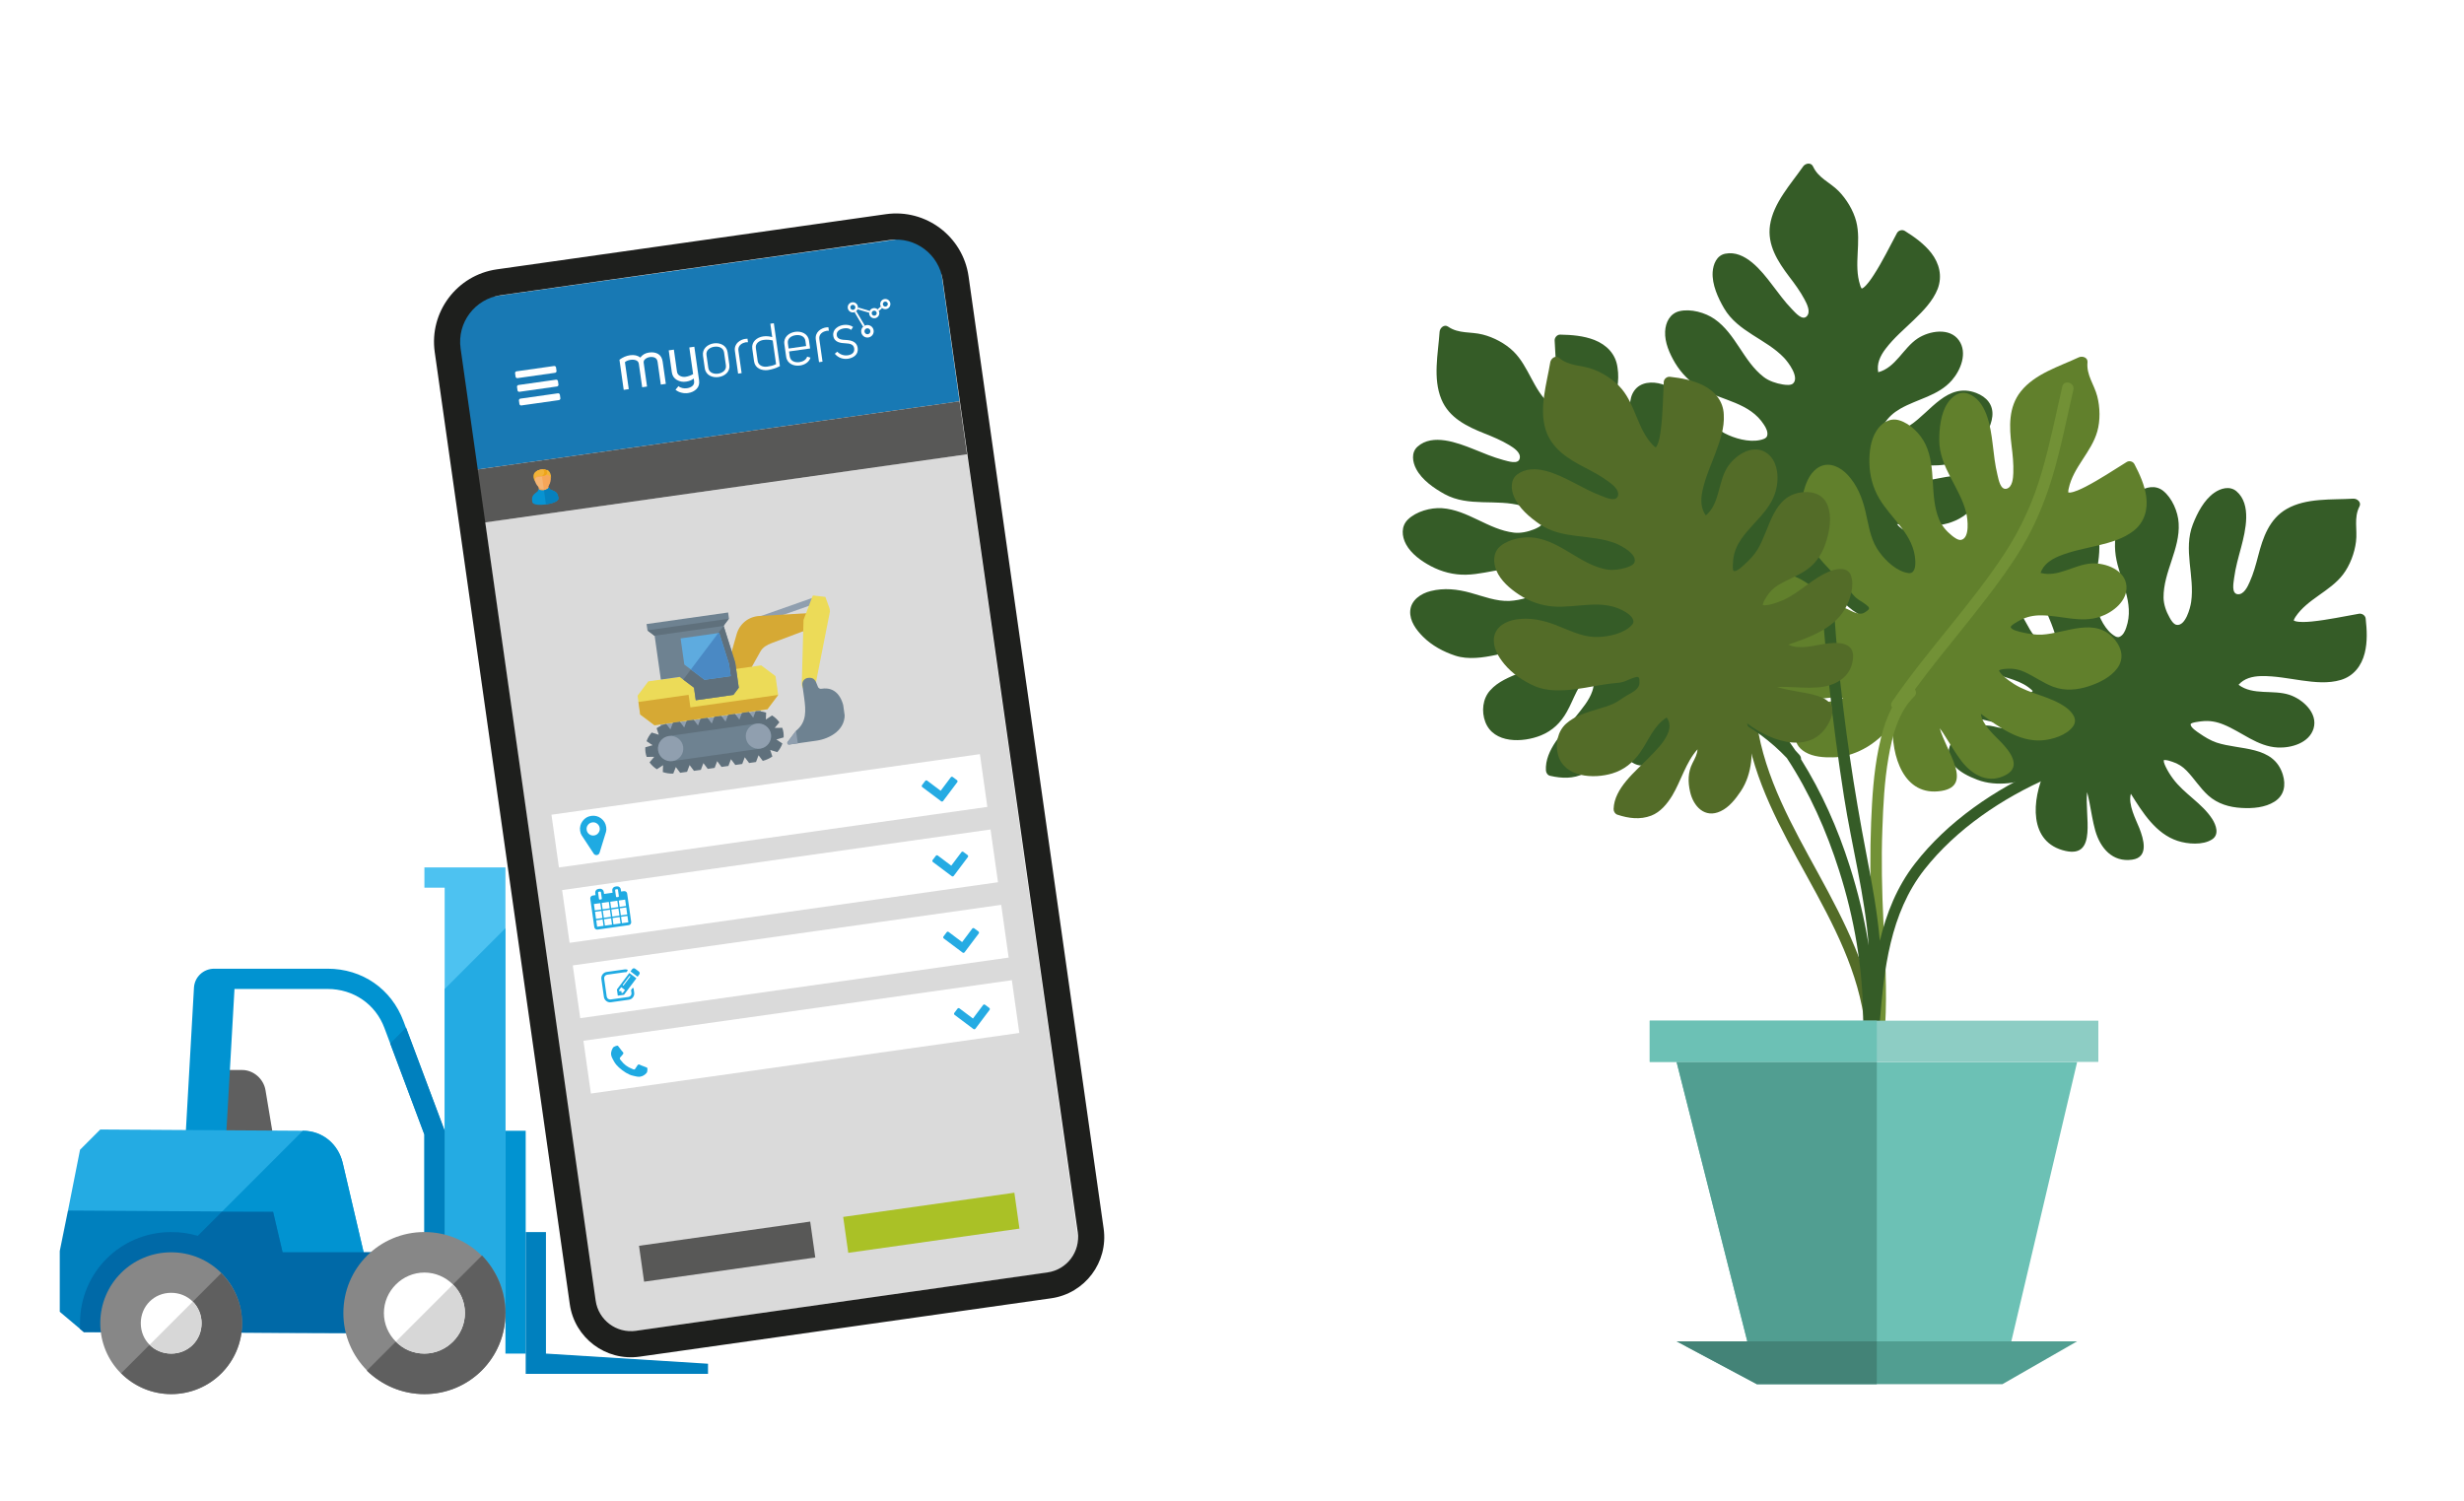
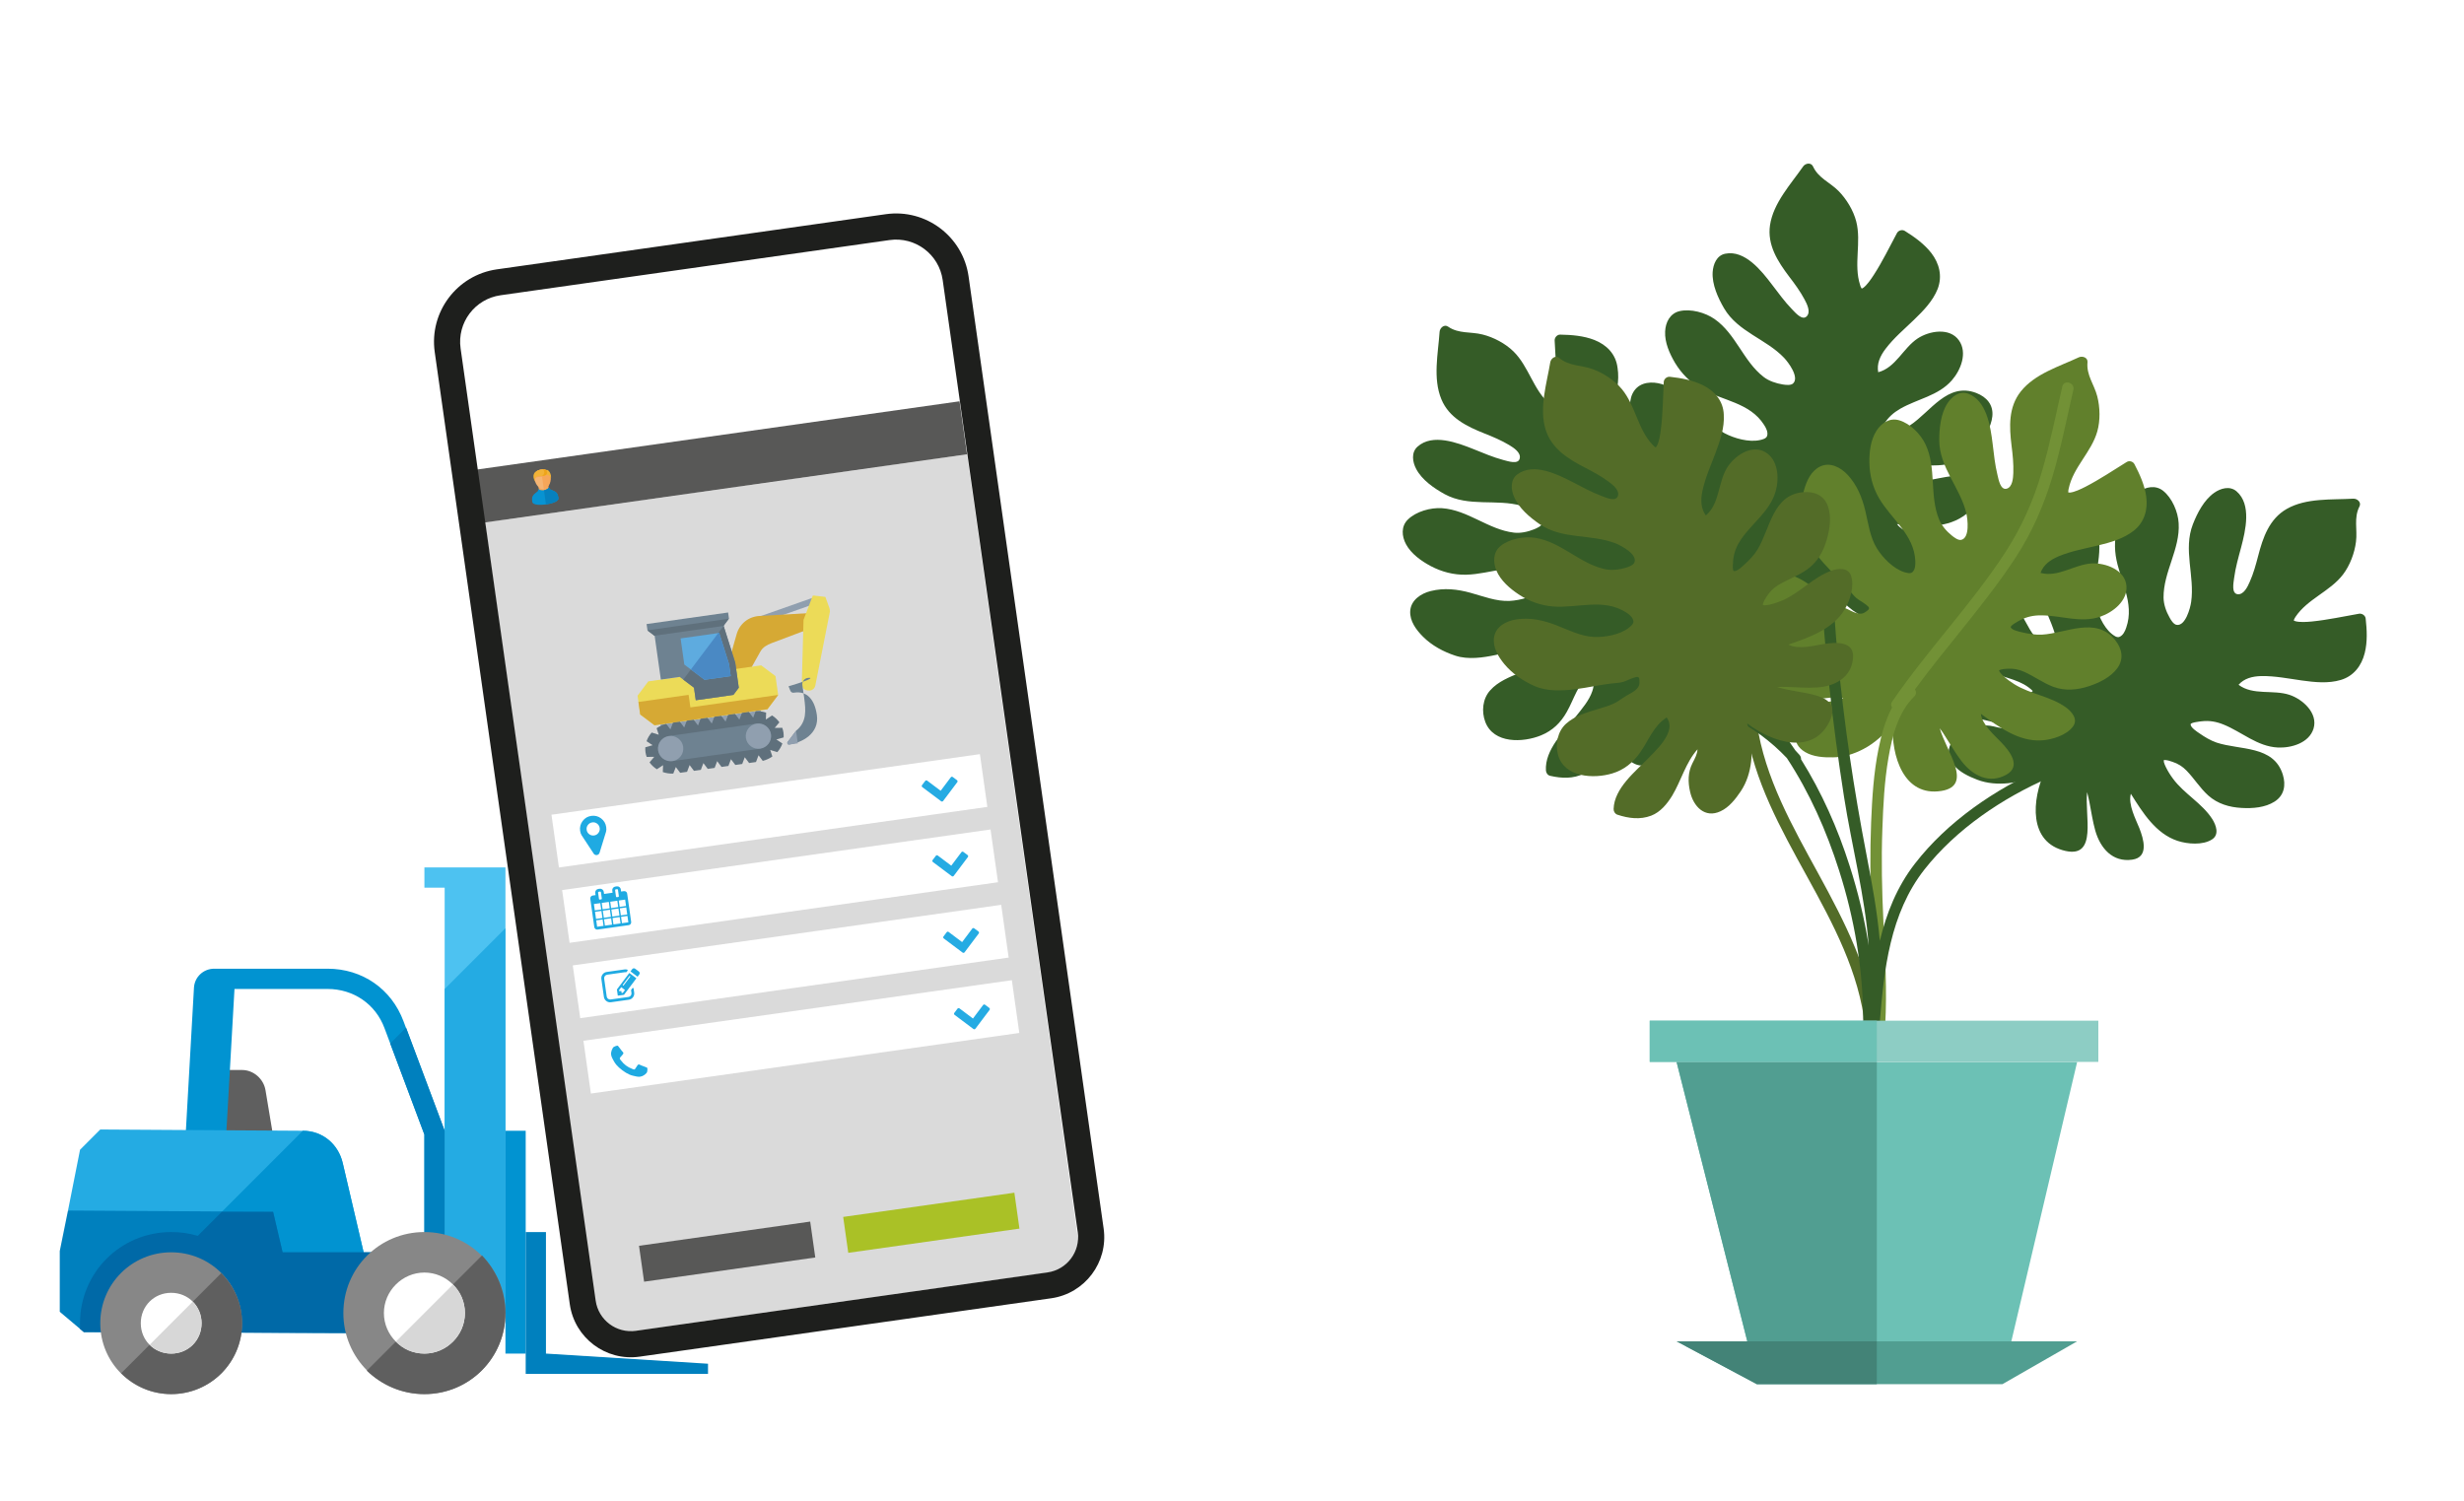
<svg xmlns="http://www.w3.org/2000/svg" xmlns:xlink="http://www.w3.org/1999/xlink" version="1.1" x="0px" y="0px" viewBox="0 0 1208 736" style="enable-background:new 0 0 1208 736;" xml:space="preserve">
  <style type="text/css">
	.st0{fill:none;stroke:#1D7BB5;stroke-width:10;stroke-miterlimit:10;}
	.st1{fill:#FADA7D;}
	.st2{fill:#1D7BB5;}
	.st3{fill:#ABC227;}
	.st4{fill:#C6C6C6;}
	.st5{fill:#DADADA;}
	.st6{fill:#FFFFFF;}
	.st7{fill:#1B79B4;}
	.st8{fill:#878787;}
	.st9{fill:#A0C136;}
	.st10{fill:#E6660D;}
	.st11{fill:#FBD745;}
	.st12{fill:#B2B2B2;}
	.st13{fill:#9D9D9C;}
	.st14{clip-path:url(#SVGID_00000009590135027040339200000004669568450550883227_);fill:#4A4A4A;}
	.st15{clip-path:url(#SVGID_00000009590135027040339200000004669568450550883227_);fill:#A5A8AA;}
	.st16{clip-path:url(#SVGID_00000009590135027040339200000004669568450550883227_);fill:#A0C136;}
	.st17{fill:#1FABE3;}
	.st18{fill:#4CC2F1;}
	.st19{clip-path:url(#SVGID_00000126285380147225502340000002641588653538697354_);fill:#4A4A4A;}
	.st20{clip-path:url(#SVGID_00000126285380147225502340000002641588653538697354_);fill:#A5A8AA;}
	.st21{clip-path:url(#SVGID_00000126285380147225502340000002641588653538697354_);fill:#A0C136;}
	.st22{fill:#F5A659;}
	.st23{fill:#F5A657;}
	.st24{clip-path:url(#SVGID_00000018935619270445479860000007533620837499017398_);fill:#4A4A4A;}
	.st25{clip-path:url(#SVGID_00000018935619270445479860000007533620837499017398_);fill:#A5A8AA;}
	.st26{clip-path:url(#SVGID_00000018935619270445479860000007533620837499017398_);fill:#A0C136;}
	.st27{clip-path:url(#SVGID_00000150079528001676389930000008300653167906749846_);fill:#4A4A4A;}
	.st28{clip-path:url(#SVGID_00000150079528001676389930000008300653167906749846_);fill:#A5A8AA;}
	.st29{clip-path:url(#SVGID_00000150079528001676389930000008300653167906749846_);fill:#A0C136;}
	.st30{clip-path:url(#SVGID_00000127009287509341541020000006440812368605076914_);fill:#ABC025;}
	.st31{fill:#4A646E;}
	.st32{fill:#557784;}
	.st33{clip-path:url(#SVGID_00000149375193871791369960000007849899739883814055_);fill:#FBD846;}
	.st34{clip-path:url(#SVGID_00000048467076286793362030000003084114507357125020_);fill:#EDA41C;}
	.st35{clip-path:url(#SVGID_00000074442794373037925240000004815268998734873523_);fill:#628798;}
	.st36{clip-path:url(#SVGID_00000145764257184386081600000004339060214239533244_);fill:#557784;}
	.st37{clip-path:url(#SVGID_00000057860150208262936240000004878549197401645723_);fill:#BCC9D5;}
	.st38{clip-path:url(#SVGID_00000013891007655697541320000007512546095122380983_);fill:#9FB5C6;}
	.st39{clip-path:url(#SVGID_00000158027266907646472160000000321907625487761560_);fill:#628798;}
	.st40{clip-path:url(#SVGID_00000041280093330572923420000017583655682897752509_);fill:#F0F2F6;}
	.st41{fill:#F3B438;}
	.st42{clip-path:url(#SVGID_00000137853316146590636020000011867436033447042690_);fill:#88A3B7;}
	.st43{clip-path:url(#SVGID_00000047766221346443258700000008347391685916187023_);fill:#9FB5C6;}
	.st44{clip-path:url(#SVGID_00000014611017172151711600000004312192194686313618_);fill:#557784;}
	.st45{clip-path:url(#SVGID_00000049941309066165791280000001863992855979337860_);fill:#557784;}
	.st46{clip-path:url(#SVGID_00000170962047134117479650000011910575410386609335_);fill:#557784;}
	.st47{clip-path:url(#SVGID_00000132789854169615069430000013774516227640038310_);fill:#F6C43E;}
	.st48{fill:#EDA41C;}
	.st49{clip-path:url(#SVGID_00000130622793628837433250000015446623193513090706_);fill:#FBD846;}
	.st50{clip-path:url(#SVGID_00000098929664597185286970000008755069047326194076_);fill:#F6C43E;}
	.st51{clip-path:url(#SVGID_00000031911796183159925940000018397534191353737619_);fill:#FBD846;}
	.st52{clip-path:url(#SVGID_00000170988810497853591310000003971810480487947946_);fill:#0689C9;}
	.st53{clip-path:url(#SVGID_00000115489235766153980640000008883598123233729672_);fill:#1BA9E2;}
	.st54{clip-path:url(#SVGID_00000106108280182871625660000002633425737789013695_);fill:#0689C9;}
	.st55{clip-path:url(#SVGID_00000019650317794957672760000003449172040276639379_);fill:#FBD846;}
	.st56{clip-path:url(#SVGID_00000009565378162575154440000017948838402668064411_);fill:#F6C43E;}
	.st57{fill:#1FAAE2;}
	.st58{clip-path:url(#SVGID_00000072960038140771046130000017280902770480357294_);fill:#909FAF;}
	.st59{fill:#909FAF;}
	.st60{clip-path:url(#SVGID_00000006686164560420500260000013325956374724496280_);fill:#D6A934;}
	.st61{fill:#ECDB58;}
	.st62{fill:#D6A934;}
	.st63{clip-path:url(#SVGID_00000105387412668432566520000015421853759151723682_);fill:#ECDB58;}
	.st64{clip-path:url(#SVGID_00000105387412668432566520000015421853759151723682_);fill:#5F707C;}
	.st65{clip-path:url(#SVGID_00000105387412668432566520000015421853759151723682_);fill:#6E8291;}
	.st66{clip-path:url(#SVGID_00000105387412668432566520000015421853759151723682_);fill:#909FAF;}
	.st67{fill:#6E8291;}
	.st68{clip-path:url(#SVGID_00000047741970488792100650000015917650912400410285_);fill:#5F707C;}
	.st69{fill:#5EABDF;}
	.st70{fill:#4A89C4;}
	.st71{clip-path:url(#SVGID_00000045614956640184628190000012496562759209235110_);fill:#6E8291;}
	.st72{clip-path:url(#SVGID_00000045614956640184628190000012496562759209235110_);fill:#909FAF;}
	.st73{filter:url(#Adobe_OpacityMaskFilter);}
	.st74{mask:url(#SVGID_00000052810308263316487230000008007340010752992655_);}
	.st75{opacity:0.75;clip-path:url(#SVGID_00000174570874861917243870000014546811948295612295_);fill:#A6A8AB;}
	.st76{fill:#0194D1;}
	.st77{fill:#0080BE;}
	.st78{fill:#D6D7D7;}
	.st79{fill:#B8CF30;}
	.st80{fill:#F28B1F;}
	.st81{opacity:0.5;}
	.st82{clip-path:url(#SVGID_00000135679804624421087500000017494538259300177838_);fill:#9EB129;}
	.st83{fill:#E5660C;}
	.st84{fill-rule:evenodd;clip-rule:evenodd;fill:#A5C021;}
	.st85{fill-rule:evenodd;clip-rule:evenodd;fill:#B7CE2F;}
	.st86{fill-rule:evenodd;clip-rule:evenodd;fill:#D7D8D8;}
	.st87{fill:#B7CE2F;}
	.st88{opacity:0.3;fill:#4E4D4D;}
	.st89{fill-rule:evenodd;clip-rule:evenodd;fill:#28ACE3;}
	.st90{fill-rule:evenodd;clip-rule:evenodd;fill:#0D94D2;}
	.st91{fill-rule:evenodd;clip-rule:evenodd;fill:#FFFFFF;}
	.st92{fill-rule:evenodd;clip-rule:evenodd;fill:#B0B0AF;}
	.st93{fill-rule:evenodd;clip-rule:evenodd;fill:#F28A1E;}
	.st94{fill-rule:evenodd;clip-rule:evenodd;fill:#E6670B;}
	.st95{fill-rule:evenodd;clip-rule:evenodd;fill:#25ABE3;}
	.st96{fill:#0D94D2;}
	.st97{fill:#0881BD;}
	.st98{fill-rule:evenodd;clip-rule:evenodd;fill:#005992;}
	.st99{fill-rule:evenodd;clip-rule:evenodd;fill:#004D7C;}
	.st100{fill-rule:evenodd;clip-rule:evenodd;fill:#4FC3F1;}
	.st101{fill:#B0B0AF;}
	.st102{fill-rule:evenodd;clip-rule:evenodd;fill:#808181;}
	.st103{clip-path:url(#SVGID_00000082354731405764867580000007552835926342801302_);fill:#F6A759;}
	.st104{clip-path:url(#SVGID_00000082354731405764867580000007552835926342801302_);fill:#26ABE3;}
	.st105{clip-path:url(#SVGID_00000082354731405764867580000007552835926342801302_);fill:#0294D2;}
	.st106{clip-path:url(#SVGID_00000082354731405764867580000007552835926342801302_);fill:#026AA7;}
	.st107{clip-path:url(#SVGID_00000082354731405764867580000007552835926342801302_);fill:#015A90;}
	.st108{clip-path:url(#SVGID_00000082354731405764867580000007552835926342801302_);fill:#4FC3F1;}
	.st109{clip-path:url(#SVGID_00000082354731405764867580000007552835926342801302_);fill:#F5B674;}
	.st110{clip-path:url(#SVGID_00000082354731405764867580000007552835926342801302_);fill:#0681BE;}
	.st111{fill:#A5C021;}
	.st112{fill:none;}
	.st113{fill-rule:evenodd;clip-rule:evenodd;fill:#0881BD;}
	.st114{fill-rule:evenodd;clip-rule:evenodd;fill:#026AA7;}
	.st115{clip-path:url(#SVGID_00000179646019384266495330000008036022502005021337_);fill:#F6A759;}
	.st116{clip-path:url(#SVGID_00000179646019384266495330000008036022502005021337_);fill:#26ABE3;}
	.st117{clip-path:url(#SVGID_00000179646019384266495330000008036022502005021337_);fill:#0294D2;}
	.st118{clip-path:url(#SVGID_00000179646019384266495330000008036022502005021337_);fill:#026AA7;}
	.st119{clip-path:url(#SVGID_00000179646019384266495330000008036022502005021337_);fill:#015A90;}
	.st120{clip-path:url(#SVGID_00000179646019384266495330000008036022502005021337_);fill:#4FC3F1;}
	.st121{clip-path:url(#SVGID_00000179646019384266495330000008036022502005021337_);fill:#F5B674;}
	.st122{clip-path:url(#SVGID_00000179646019384266495330000008036022502005021337_);fill:#0681BE;}
	.st123{fill-rule:evenodd;clip-rule:evenodd;fill:none;stroke:#0080BE;stroke-width:5.669;stroke-miterlimit:10;}
	.st124{fill-rule:evenodd;clip-rule:evenodd;fill:#B4B4B4;}
	.st125{fill:#465A64;}
	.st126{clip-path:url(#SVGID_00000026162997027943250800000017997799512572939159_);fill:#E54C19;}
	.st127{clip-path:url(#SVGID_00000026162997027943250800000017997799512572939159_);fill:#FBD734;}
	.st128{clip-path:url(#SVGID_00000026162997027943250800000017997799512572939159_);fill:#FAC02C;}
	.st129{clip-path:url(#SVGID_00000026162997027943250800000017997799512572939159_);fill:#41B1E6;}
	.st130{clip-path:url(#SVGID_00000026162997027943250800000017997799512572939159_);fill:#2895D3;}
	.st131{clip-path:url(#SVGID_00000026162997027943250800000017997799512572939159_);fill:#556F7B;}
	.st132{clip-path:url(#SVGID_00000026162997027943250800000017997799512572939159_);fill:#465A64;}
	.st133{clip-path:url(#SVGID_00000026162997027943250800000017997799512572939159_);fill:#AFBDC2;}
	.st134{clip-path:url(#SVGID_00000026162997027943250800000017997799512572939159_);fill:#90A4AD;}
	.st135{clip-path:url(#SVGID_00000026162997027943250800000017997799512572939159_);fill:#EBEDF0;}
	.st136{fill:#2895D3;}
	.st137{fill:#1986C8;}
	.st138{fill:#4DC2F1;}
	.st139{fill:#24ABE3;}
	.st140{fill:#0193D1;}
	.st141{clip-path:url(#SVGID_00000009557202724356475820000009395238838104857242_);fill:#5F5F5F;}
	.st142{clip-path:url(#SVGID_00000009557202724356475820000009395238838104857242_);fill:#0193D1;}
	.st143{clip-path:url(#SVGID_00000086661202909508869870000010401461440802341038_);fill:#24ABE3;}
	.st144{clip-path:url(#SVGID_00000086661202909508869870000010401461440802341038_);fill:#0193D1;}
	.st145{clip-path:url(#SVGID_00000113318621469108400160000010426305382385479058_);fill:#0069A7;}
	.st146{clip-path:url(#SVGID_00000113318621469108400160000010426305382385479058_);fill:#878787;}
	.st147{clip-path:url(#SVGID_00000113318621469108400160000010426305382385479058_);fill:#5F5F5F;}
	.st148{clip-path:url(#SVGID_00000113318621469108400160000010426305382385479058_);fill:#FFFFFF;}
	.st149{clip-path:url(#SVGID_00000113318621469108400160000010426305382385479058_);fill:#D7D7D7;}
	.st150{clip-path:url(#SVGID_00000018224534816918827150000006391177239871653516_);fill:#ABC025;}
	.st151{clip-path:url(#SVGID_00000023260006757362375610000013340444757812718985_);fill:#FBD846;}
	.st152{clip-path:url(#SVGID_00000005989250591237173310000001518029611276586650_);fill:#EDA41C;}
	.st153{clip-path:url(#SVGID_00000013896435864583165350000014303109944854847617_);fill:#628798;}
	.st154{clip-path:url(#SVGID_00000146493435588419946580000007565528156062445699_);fill:#557784;}
	.st155{clip-path:url(#SVGID_00000003803589590504761660000014030116553047498120_);fill:#BCC9D5;}
	.st156{clip-path:url(#SVGID_00000049195853329960556210000008825763626495258281_);fill:#9FB5C6;}
	.st157{clip-path:url(#SVGID_00000072992561064168674500000003949426739133766061_);fill:#628798;}
	.st158{clip-path:url(#SVGID_00000059281793058693289190000013948854490327354780_);fill:#F0F2F6;}
	.st159{clip-path:url(#SVGID_00000016068245425072079220000009590596263558395533_);fill:#88A3B7;}
	.st160{clip-path:url(#SVGID_00000015345752073302343760000008510682813296152453_);fill:#9FB5C6;}
	.st161{clip-path:url(#SVGID_00000177471008861038913870000004164981400636066449_);fill:#557784;}
	.st162{clip-path:url(#SVGID_00000062155207160639897430000002187985384280258177_);fill:#557784;}
	.st163{clip-path:url(#SVGID_00000051385849223730041540000011554018038895516847_);fill:#557784;}
	.st164{clip-path:url(#SVGID_00000080903770961573640390000007938355103720016063_);fill:#F6C43E;}
	.st165{clip-path:url(#SVGID_00000091736825282061194690000012675469741593768607_);fill:#FBD846;}
	.st166{clip-path:url(#SVGID_00000048484102178234447290000008360774741113758642_);fill:#F6C43E;}
	.st167{clip-path:url(#SVGID_00000139991768128282760660000015251033363193543299_);fill:#FBD846;}
	.st168{clip-path:url(#SVGID_00000108989267147809607630000015433803008865060228_);fill:#0689C9;}
	.st169{clip-path:url(#SVGID_00000009579170624328682580000008989578199413496976_);fill:#1BA9E2;}
	.st170{clip-path:url(#SVGID_00000026863678510108201180000003107111016315226256_);fill:#0689C9;}
	.st171{clip-path:url(#SVGID_00000005965474619621752640000002068659745752099741_);fill:#FBD846;}
	.st172{clip-path:url(#SVGID_00000011720493239414695950000003687436942260979634_);fill:#F6C43E;}
	.st173{clip-path:url(#SVGID_00000132804073734918357190000011394135341368426149_);fill:#909FAF;}
	.st174{clip-path:url(#SVGID_00000114793352553899566870000013984294835786590358_);fill:#D6A934;}
	.st175{clip-path:url(#SVGID_00000101083908148537347000000014356281320227511212_);fill:#ECDB58;}
	.st176{clip-path:url(#SVGID_00000101083908148537347000000014356281320227511212_);fill:#5F707C;}
	.st177{clip-path:url(#SVGID_00000101083908148537347000000014356281320227511212_);fill:#6E8291;}
	.st178{clip-path:url(#SVGID_00000101083908148537347000000014356281320227511212_);fill:#909FAF;}
	.st179{clip-path:url(#SVGID_00000005984147748603358120000000950337222490057134_);fill:#5F707C;}
	.st180{clip-path:url(#SVGID_00000021815672597043323900000003364995475487142581_);fill:#6E8291;}
	.st181{clip-path:url(#SVGID_00000021815672597043323900000003364995475487142581_);fill:#909FAF;}
	.st182{clip-path:url(#SVGID_00000068666987030173219770000013038094700235505053_);fill:#E54C19;}
	.st183{clip-path:url(#SVGID_00000068666987030173219770000013038094700235505053_);fill:#FBD734;}
	.st184{clip-path:url(#SVGID_00000068666987030173219770000013038094700235505053_);fill:#FAC02C;}
	.st185{clip-path:url(#SVGID_00000068666987030173219770000013038094700235505053_);fill:#41B1E6;}
	.st186{clip-path:url(#SVGID_00000068666987030173219770000013038094700235505053_);fill:#2895D3;}
	.st187{clip-path:url(#SVGID_00000068666987030173219770000013038094700235505053_);fill:#556F7B;}
	.st188{clip-path:url(#SVGID_00000068666987030173219770000013038094700235505053_);fill:#465A64;}
	.st189{clip-path:url(#SVGID_00000068666987030173219770000013038094700235505053_);fill:#AFBDC2;}
	.st190{clip-path:url(#SVGID_00000068666987030173219770000013038094700235505053_);fill:#90A4AD;}
	.st191{clip-path:url(#SVGID_00000068666987030173219770000013038094700235505053_);fill:#EBEDF0;}
	.st192{clip-path:url(#SVGID_00000111172169512095531020000006642559059247754925_);fill:#5F5F5F;}
	.st193{clip-path:url(#SVGID_00000111172169512095531020000006642559059247754925_);fill:#0193D1;}
	.st194{clip-path:url(#SVGID_00000118396059600316127520000009691870932263439295_);fill:#24ABE3;}
	.st195{clip-path:url(#SVGID_00000118396059600316127520000009691870932263439295_);fill:#0193D1;}
	.st196{clip-path:url(#SVGID_00000136402870733020461540000015487676477482142092_);fill:#0069A7;}
	.st197{clip-path:url(#SVGID_00000136402870733020461540000015487676477482142092_);fill:#878787;}
	.st198{clip-path:url(#SVGID_00000136402870733020461540000015487676477482142092_);fill:#5F5F5F;}
	.st199{clip-path:url(#SVGID_00000136402870733020461540000015487676477482142092_);fill:#FFFFFF;}
	.st200{clip-path:url(#SVGID_00000136402870733020461540000015487676477482142092_);fill:#D7D7D7;}
	.st201{clip-path:url(#SVGID_00000154402403360616647540000002800475727502335918_);fill:#E54C19;}
	.st202{clip-path:url(#SVGID_00000154402403360616647540000002800475727502335918_);fill:#FBD734;}
	.st203{clip-path:url(#SVGID_00000154402403360616647540000002800475727502335918_);fill:#FAC02C;}
	.st204{clip-path:url(#SVGID_00000154402403360616647540000002800475727502335918_);fill:#41B1E6;}
	.st205{clip-path:url(#SVGID_00000154402403360616647540000002800475727502335918_);fill:#2895D3;}
	.st206{clip-path:url(#SVGID_00000154402403360616647540000002800475727502335918_);fill:#556F7B;}
	.st207{clip-path:url(#SVGID_00000154402403360616647540000002800475727502335918_);fill:#465A64;}
	.st208{clip-path:url(#SVGID_00000154402403360616647540000002800475727502335918_);fill:#AFBDC2;}
	.st209{clip-path:url(#SVGID_00000154402403360616647540000002800475727502335918_);fill:#90A4AD;}
	.st210{clip-path:url(#SVGID_00000154402403360616647540000002800475727502335918_);fill:#EBEDF0;}
	.st211{fill:#D7D7D7;}
	.st212{fill:#F5B573;}
	.st213{fill:#A6BF22;}
	.st214{fill:#0069A7;}
	.st215{fill:#005A90;}
	.st216{fill:#383838;}
	.st217{fill:#090A0A;}
	.st218{fill:#F6B652;}
	.st219{fill:#F7C26F;}
	.st220{fill:#5F5F5F;}
	.st221{fill:#EDA41B;}
	.st222{clip-path:url(#SVGID_00000098911230236014405620000017460201076873048492_);fill:#878787;}
	.st223{clip-path:url(#SVGID_00000098911230236014405620000017460201076873048492_);fill:#5F5F5F;}
	.st224{clip-path:url(#SVGID_00000098911230236014405620000017460201076873048492_);fill:#F5A657;}
	.st225{clip-path:url(#SVGID_00000098911230236014405620000017460201076873048492_);fill:#F5B573;}
	.st226{clip-path:url(#SVGID_00000098911230236014405620000017460201076873048492_);fill:#B7CE2F;}
	.st227{clip-path:url(#SVGID_00000098911230236014405620000017460201076873048492_);fill:#A6BF22;}
	.st228{clip-path:url(#SVGID_00000098911230236014405620000017460201076873048492_);fill:#24ABE3;}
	.st229{clip-path:url(#SVGID_00000098911230236014405620000017460201076873048492_);fill:#0193D1;}
	.st230{clip-path:url(#SVGID_00000098911230236014405620000017460201076873048492_);fill:#A67D52;}
	.st231{clip-path:url(#SVGID_00000098911230236014405620000017460201076873048492_);fill:#8C6139;}
	.st232{clip-path:url(#SVGID_00000098911230236014405620000017460201076873048492_);fill:#F3B53E;}
	.st233{clip-path:url(#SVGID_00000098911230236014405620000017460201076873048492_);fill:#EEA627;}
	.st234{clip-path:url(#SVGID_00000098911230236014405620000017460201076873048492_);fill:#FFFFFF;}
	.st235{clip-path:url(#SVGID_00000098911230236014405620000017460201076873048492_);fill:#D7D7D7;}
	.st236{fill:#25ABE3;}
	.st237{fill:#536C28;}
	.st238{fill:#61802C;}
	.st239{fill:#6CC1B5;}
	.st240{fill:#8DCDC4;}
	.st241{fill:#519E91;}
	.st242{fill:#438377;}
	.st243{fill:#355C27;}
	.st244{fill:#729136;}
	.st245{fill:#6A9F2F;}
	.st246{fill:#5B802D;}
	.st247{fill:#8DBF29;}
	.st248{fill:#788491;}
	.st249{fill:#929DA8;}
	.st250{fill:#59656E;}
	.st251{fill:#4B585F;}
	.st252{fill:#88B55F;}
	.st253{fill:#BAD79A;}
	.st254{fill:#F8C403;}
	.st255{fill:#FFD960;}
	.st256{fill:#E4AF09;}
	.st257{fill:#C9980B;}
	.st258{fill:#60882E;}
	.st259{fill:#00A19A;}
	.st260{fill:#585857;}
	.st261{fill:#AAC126;}
	.st262{fill:#1879B4;}
	.st263{fill:#475B65;}
	.st264{clip-path:url(#SVGID_00000139259782046838495590000016694669782884236162_);fill:#E44D19;}
	.st265{clip-path:url(#SVGID_00000139259782046838495590000016694669782884236162_);fill:#FBD734;}
	.st266{clip-path:url(#SVGID_00000139259782046838495590000016694669782884236162_);fill:#F9BF2D;}
	.st267{clip-path:url(#SVGID_00000139259782046838495590000016694669782884236162_);fill:#43B0E5;}
	.st268{clip-path:url(#SVGID_00000139259782046838495590000016694669782884236162_);fill:#2B94D2;}
	.st269{clip-path:url(#SVGID_00000139259782046838495590000016694669782884236162_);fill:#566F7D;}
	.st270{clip-path:url(#SVGID_00000139259782046838495590000016694669782884236162_);fill:#475B65;}
	.st271{clip-path:url(#SVGID_00000139259782046838495590000016694669782884236162_);fill:#AEBCC1;}
	.st272{clip-path:url(#SVGID_00000139259782046838495590000016694669782884236162_);fill:#8EA2AC;}
	.st273{clip-path:url(#SVGID_00000139259782046838495590000016694669782884236162_);fill:#EAECEF;}
	.st274{fill:#2B94D2;}
	.st275{fill:#1A86C8;}
	.st276{fill:#1E1F1D;}
	.st277{fill:#F6A659;}
	.st278{fill:#0793D2;}
	.st279{fill:#0681BE;}
	.st280{fill:#F5B574;}
	.st281{fill:#F2B337;}
	.st282{fill:#EEA41A;}
	.st283{fill:#1C7AB4;}
	.st284{clip-path:url(#SVGID_00000056418171585564592630000007446054368611413135_);fill:#ABC025;}
	.st285{clip-path:url(#SVGID_00000009584798488619207460000005203031227875848094_);fill:#FBD846;}
	.st286{clip-path:url(#SVGID_00000055677438361161366090000015521215206058029739_);fill:#EDA41C;}
	.st287{clip-path:url(#SVGID_00000002361876389075839830000017060937414792434099_);fill:#628798;}
	.st288{clip-path:url(#SVGID_00000005262626134669713280000008202344391257461919_);fill:#557784;}
	.st289{clip-path:url(#SVGID_00000157298879729610678080000002365685345240506552_);fill:#BCC9D5;}
	.st290{clip-path:url(#SVGID_00000088835468609609860120000000784018712903109528_);fill:#9FB5C6;}
	.st291{clip-path:url(#SVGID_00000160165611435514322730000006517603241817861797_);fill:#628798;}
	.st292{clip-path:url(#SVGID_00000152252612908027939060000003404470856953402301_);fill:#F0F2F6;}
	.st293{clip-path:url(#SVGID_00000070807801022607747120000007213492778043552141_);fill:#88A3B7;}
	.st294{clip-path:url(#SVGID_00000142894285212637055700000002221336620333693827_);fill:#9FB5C6;}
	.st295{clip-path:url(#SVGID_00000078004795830382823810000000406293903440220071_);fill:#557784;}
	.st296{clip-path:url(#SVGID_00000039812511733578207450000005612744938971708337_);fill:#557784;}
	.st297{clip-path:url(#SVGID_00000022530317664038666090000003814842061182113931_);fill:#557784;}
	.st298{clip-path:url(#SVGID_00000010288773469222651610000013922196476047717562_);fill:#F6C43E;}
	.st299{clip-path:url(#SVGID_00000123406178905870629440000008585145708094240433_);fill:#FBD846;}
	.st300{clip-path:url(#SVGID_00000051375939488253485330000001263572591307219088_);fill:#F6C43E;}
	.st301{clip-path:url(#SVGID_00000099642797436870744090000004915243666979834253_);fill:#FBD846;}
	.st302{clip-path:url(#SVGID_00000008133027663390015210000014575489053743350459_);fill:#0689C9;}
	.st303{clip-path:url(#SVGID_00000153684592098463659770000004189583403212708798_);fill:#1BA9E2;}
	.st304{clip-path:url(#SVGID_00000129917038551173563710000012875761594712356245_);fill:#0689C9;}
	.st305{clip-path:url(#SVGID_00000092415402990646594470000016801733149173817776_);fill:#FBD846;}
	.st306{clip-path:url(#SVGID_00000109000189355102390740000005620564733374239623_);fill:#F6C43E;}
	.st307{fill:#1E1E1C;}
	.st308{fill:#4D4C4C;}
	.st309{fill:#A8A8AA;}
	.st310{clip-path:url(#SVGID_00000042010937213763600920000012016444777327912581_);fill:#5F5F5F;}
	.st311{clip-path:url(#SVGID_00000042010937213763600920000012016444777327912581_);fill:#0193D1;}
	.st312{clip-path:url(#SVGID_00000053545564746498264330000002363744425067097010_);fill:#24ABE3;}
	.st313{clip-path:url(#SVGID_00000053545564746498264330000002363744425067097010_);fill:#0193D1;}
	.st314{clip-path:url(#SVGID_00000121998972459940364510000018337191810131401132_);fill:#0069A7;}
	.st315{clip-path:url(#SVGID_00000121998972459940364510000018337191810131401132_);fill:#878787;}
	.st316{clip-path:url(#SVGID_00000121998972459940364510000018337191810131401132_);fill:#5F5F5F;}
	.st317{clip-path:url(#SVGID_00000121998972459940364510000018337191810131401132_);fill:#FFFFFF;}
	.st318{clip-path:url(#SVGID_00000121998972459940364510000018337191810131401132_);fill:#D7D7D7;}
	.st319{clip-path:url(#SVGID_00000156558198981636422380000014841796553170669753_);fill:#909FAF;}
	.st320{clip-path:url(#SVGID_00000171720260526227101370000012942959380567342491_);fill:#D6A934;}
	.st321{clip-path:url(#SVGID_00000049930821940426709170000018399297563706947200_);fill:#ECDB58;}
	.st322{clip-path:url(#SVGID_00000049930821940426709170000018399297563706947200_);fill:#5F707C;}
	.st323{clip-path:url(#SVGID_00000049930821940426709170000018399297563706947200_);fill:#6E8291;}
	.st324{clip-path:url(#SVGID_00000049930821940426709170000018399297563706947200_);fill:#909FAF;}
	.st325{clip-path:url(#SVGID_00000060715951688040619250000015893967274636741308_);fill:#5F707C;}
	.st326{clip-path:url(#SVGID_00000173851965726735356280000002705051231758612874_);fill:#6E8291;}
	.st327{clip-path:url(#SVGID_00000173851965726735356280000002705051231758612874_);fill:#909FAF;}
	.st328{clip-path:url(#SVGID_00000168807149506052763280000014491373223077733764_);fill:#1FAAE2;}
	.st329{clip-path:url(#SVGID_00000136379939695637821350000014553128562029814703_);fill:#ABC025;}
	.st330{clip-path:url(#SVGID_00000039833257355126062760000012014381048688851123_);fill:#FBD846;}
	.st331{clip-path:url(#SVGID_00000094579856801983112350000013442977705222459063_);fill:#EDA41C;}
	.st332{clip-path:url(#SVGID_00000144324131903789261360000017087802351267554691_);fill:#628798;}
	.st333{clip-path:url(#SVGID_00000154417365807500704100000014830655679040880301_);fill:#557784;}
	.st334{clip-path:url(#SVGID_00000106109938167344345260000011850301804814310057_);fill:#BCC9D5;}
	.st335{clip-path:url(#SVGID_00000030474665353457079800000006313193298830489235_);fill:#9FB5C6;}
	.st336{clip-path:url(#SVGID_00000088832629889336533590000006055591423827067017_);fill:#628798;}
	.st337{clip-path:url(#SVGID_00000088827929624957704170000014427470934376985525_);fill:#F0F2F6;}
	.st338{clip-path:url(#SVGID_00000085954196408454315200000017693479137099746996_);fill:#88A3B7;}
	.st339{clip-path:url(#SVGID_00000040575653998589995810000012877689594902161796_);fill:#9FB5C6;}
	.st340{clip-path:url(#SVGID_00000065074011550283520180000005870567574387103156_);fill:#557784;}
	.st341{clip-path:url(#SVGID_00000030447851651603878460000016524894029518634674_);fill:#557784;}
	.st342{clip-path:url(#SVGID_00000138562821595849251570000006651268333146217877_);fill:#557784;}
	.st343{clip-path:url(#SVGID_00000145058874031600975110000012590965476315542943_);fill:#F6C43E;}
	.st344{clip-path:url(#SVGID_00000123403439911456905570000009346419662791406268_);fill:#FBD846;}
	.st345{clip-path:url(#SVGID_00000057132809451604487450000018306399555426012805_);fill:#F6C43E;}
	.st346{clip-path:url(#SVGID_00000116937075337994839060000016009834427068518315_);fill:#FBD846;}
	.st347{clip-path:url(#SVGID_00000160186588285542450130000000552114220869274759_);fill:#0689C9;}
	.st348{clip-path:url(#SVGID_00000140005419347675258730000015741414927549472640_);fill:#1BA9E2;}
	.st349{clip-path:url(#SVGID_00000121973004342035726270000016217877768980567975_);fill:#0689C9;}
	.st350{clip-path:url(#SVGID_00000057865150899174445070000010384833851187702442_);fill:#FBD846;}
	.st351{clip-path:url(#SVGID_00000047042059014961764110000001427479251598264214_);fill:#F6C43E;}
	.st352{clip-path:url(#SVGID_00000124862787065706624700000016363632704422145675_);fill:#909FAF;}
	.st353{clip-path:url(#SVGID_00000041290597262059526030000013733058985089483958_);fill:#D6A934;}
	.st354{clip-path:url(#SVGID_00000076569360716560782150000011359156739881399968_);fill:#ECDB58;}
	.st355{clip-path:url(#SVGID_00000076569360716560782150000011359156739881399968_);fill:#5F707C;}
	.st356{clip-path:url(#SVGID_00000076569360716560782150000011359156739881399968_);fill:#6E8291;}
	.st357{clip-path:url(#SVGID_00000076569360716560782150000011359156739881399968_);fill:#909FAF;}
	.st358{clip-path:url(#SVGID_00000160163465088096967410000008569349324441854105_);fill:#5F707C;}
	.st359{clip-path:url(#SVGID_00000122717969888319729750000010420436516508949946_);fill:#6E8291;}
	.st360{clip-path:url(#SVGID_00000122717969888319729750000010420436516508949946_);fill:#909FAF;}
	.st361{clip-path:url(#SVGID_00000028288799215452555790000013221265103397218946_);fill:#E54C19;}
	.st362{clip-path:url(#SVGID_00000028288799215452555790000013221265103397218946_);fill:#FBD734;}
	.st363{clip-path:url(#SVGID_00000028288799215452555790000013221265103397218946_);fill:#FAC02C;}
	.st364{clip-path:url(#SVGID_00000028288799215452555790000013221265103397218946_);fill:#41B1E6;}
	.st365{clip-path:url(#SVGID_00000028288799215452555790000013221265103397218946_);fill:#2895D3;}
	.st366{clip-path:url(#SVGID_00000028288799215452555790000013221265103397218946_);fill:#556F7B;}
	.st367{clip-path:url(#SVGID_00000028288799215452555790000013221265103397218946_);fill:#465A64;}
	.st368{clip-path:url(#SVGID_00000028288799215452555790000013221265103397218946_);fill:#AFBDC2;}
	.st369{clip-path:url(#SVGID_00000028288799215452555790000013221265103397218946_);fill:#90A4AD;}
	.st370{clip-path:url(#SVGID_00000028288799215452555790000013221265103397218946_);fill:#EBEDF0;}
	.st371{fill:#EDEDED;}
	.st372{clip-path:url(#SVGID_00000016051474151074424350000000632683178892594062_);fill:#909FAF;}
	.st373{clip-path:url(#SVGID_00000175306036533363369180000012538582886101173165_);fill:#D6A934;}
	.st374{clip-path:url(#SVGID_00000034769080551150756640000009750297084361288096_);fill:#ECDB58;}
	.st375{clip-path:url(#SVGID_00000034769080551150756640000009750297084361288096_);fill:#5F707C;}
	.st376{clip-path:url(#SVGID_00000034769080551150756640000009750297084361288096_);fill:#6E8291;}
	.st377{clip-path:url(#SVGID_00000034769080551150756640000009750297084361288096_);fill:#909FAF;}
	.st378{clip-path:url(#SVGID_00000180362303265731093630000018026070567233847482_);fill:#5F707C;}
	.st379{clip-path:url(#SVGID_00000088819530950971056780000001740896454550080406_);fill:#6E8291;}
	.st380{clip-path:url(#SVGID_00000088819530950971056780000001740896454550080406_);fill:#909FAF;}
	.st381{clip-path:url(#SVGID_00000180339502316175363320000002741711204095946376_);fill:#ABC025;}
	.st382{clip-path:url(#SVGID_00000164473091619381178280000015202328389659907715_);fill:#FBD846;}
	.st383{clip-path:url(#SVGID_00000170244621351918071660000006267062278679261832_);fill:#EDA41C;}
	.st384{clip-path:url(#SVGID_00000107578176326699628800000005750283607624023740_);fill:#628798;}
	.st385{clip-path:url(#SVGID_00000161612594755392582380000005997966534543998871_);fill:#557784;}
	.st386{clip-path:url(#SVGID_00000143594459044486405150000011365904721602052228_);fill:#BCC9D5;}
	.st387{clip-path:url(#SVGID_00000024685042886479196050000012176761102454348983_);fill:#9FB5C6;}
	.st388{clip-path:url(#SVGID_00000081641559174435922610000017205366571601541504_);fill:#628798;}
	.st389{clip-path:url(#SVGID_00000173854909558916227830000006296788210828151463_);fill:#F0F2F6;}
	.st390{clip-path:url(#SVGID_00000082367777032989057540000013434807498101921171_);fill:#88A3B7;}
	.st391{clip-path:url(#SVGID_00000126298550072755728070000016961135210816219311_);fill:#9FB5C6;}
	.st392{clip-path:url(#SVGID_00000085212212647783319610000016293338971418686872_);fill:#557784;}
	.st393{clip-path:url(#SVGID_00000021078112421216434350000007500833781647705736_);fill:#557784;}
	.st394{clip-path:url(#SVGID_00000183963684277205800730000010434362527777538688_);fill:#557784;}
	.st395{clip-path:url(#SVGID_00000163790258603381698420000002816108483858076590_);fill:#F6C43E;}
	.st396{clip-path:url(#SVGID_00000167385521299942037310000008139439881154156733_);fill:#FBD846;}
	.st397{clip-path:url(#SVGID_00000049901299274926469470000016069486795187536523_);fill:#F6C43E;}
	.st398{clip-path:url(#SVGID_00000076570086223519718920000002044925084459880588_);fill:#FBD846;}
	.st399{clip-path:url(#SVGID_00000036250446809727988970000007226354844790284433_);fill:#0689C9;}
	.st400{clip-path:url(#SVGID_00000025437697582297266200000005846962577062363060_);fill:#1BA9E2;}
	.st401{clip-path:url(#SVGID_00000035506927345603250050000010407184396512920509_);fill:#0689C9;}
	.st402{clip-path:url(#SVGID_00000106143545287340506960000012778789779641063820_);fill:#FBD846;}
	.st403{clip-path:url(#SVGID_00000168805585623027123160000018015295454524083631_);fill:#F6C43E;}
	.st404{clip-path:url(#SVGID_00000118370833066085535990000005477524837496773287_);fill:#E54C19;}
	.st405{clip-path:url(#SVGID_00000118370833066085535990000005477524837496773287_);fill:#FBD734;}
	.st406{clip-path:url(#SVGID_00000118370833066085535990000005477524837496773287_);fill:#FAC02C;}
	.st407{clip-path:url(#SVGID_00000118370833066085535990000005477524837496773287_);fill:#41B1E6;}
	.st408{clip-path:url(#SVGID_00000118370833066085535990000005477524837496773287_);fill:#2895D3;}
	.st409{clip-path:url(#SVGID_00000118370833066085535990000005477524837496773287_);fill:#556F7B;}
	.st410{clip-path:url(#SVGID_00000118370833066085535990000005477524837496773287_);fill:#465A64;}
	.st411{clip-path:url(#SVGID_00000118370833066085535990000005477524837496773287_);fill:#AFBDC2;}
	.st412{clip-path:url(#SVGID_00000118370833066085535990000005477524837496773287_);fill:#90A4AD;}
	.st413{clip-path:url(#SVGID_00000118370833066085535990000005477524837496773287_);fill:#EBEDF0;}
	.st414{clip-path:url(#SVGID_00000094600500083486679370000011887727486330967433_);fill:#E44D19;}
	.st415{clip-path:url(#SVGID_00000094600500083486679370000011887727486330967433_);fill:#FBD734;}
	.st416{clip-path:url(#SVGID_00000094600500083486679370000011887727486330967433_);fill:#F9BF2D;}
	.st417{clip-path:url(#SVGID_00000094600500083486679370000011887727486330967433_);fill:#43B0E5;}
	.st418{clip-path:url(#SVGID_00000094600500083486679370000011887727486330967433_);fill:#2B94D2;}
	.st419{clip-path:url(#SVGID_00000094600500083486679370000011887727486330967433_);fill:#566F7D;}
	.st420{clip-path:url(#SVGID_00000094600500083486679370000011887727486330967433_);fill:#475B65;}
	.st421{clip-path:url(#SVGID_00000094600500083486679370000011887727486330967433_);fill:#AEBCC1;}
	.st422{clip-path:url(#SVGID_00000094600500083486679370000011887727486330967433_);fill:#8EA2AC;}
	.st423{clip-path:url(#SVGID_00000094600500083486679370000011887727486330967433_);fill:#EAECEF;}
	.st424{clip-path:url(#SVGID_00000057832194826017714460000007905457230987892118_);fill:#5F5F5F;}
	.st425{clip-path:url(#SVGID_00000057832194826017714460000007905457230987892118_);fill:#0193D1;}
	.st426{clip-path:url(#SVGID_00000039823695263499392400000009403237757532817333_);fill:#24ABE3;}
	.st427{clip-path:url(#SVGID_00000039823695263499392400000009403237757532817333_);fill:#0193D1;}
	.st428{clip-path:url(#SVGID_00000018926975723633409100000003201214168818980245_);fill:#0069A7;}
	.st429{clip-path:url(#SVGID_00000018926975723633409100000003201214168818980245_);fill:#878787;}
	.st430{clip-path:url(#SVGID_00000018926975723633409100000003201214168818980245_);fill:#5F5F5F;}
	.st431{clip-path:url(#SVGID_00000018926975723633409100000003201214168818980245_);fill:#FFFFFF;}
	.st432{clip-path:url(#SVGID_00000018926975723633409100000003201214168818980245_);fill:#D7D7D7;}
	.st433{clip-path:url(#SVGID_00000023255973241943128860000008331335090769790337_);fill:#ABC025;}
	.st434{clip-path:url(#SVGID_00000076571239824650106200000013537158439845868959_);fill:#FBD846;}
	.st435{clip-path:url(#SVGID_00000076570832143389611750000008321600900527821197_);fill:#EDA41C;}
	.st436{clip-path:url(#SVGID_00000147193364474785087080000014927567628340168620_);fill:#628798;}
	.st437{clip-path:url(#SVGID_00000090281715787481960350000012988755688791968171_);fill:#557784;}
	.st438{clip-path:url(#SVGID_00000165221334062547804020000016991077965737871529_);fill:#BCC9D5;}
	.st439{clip-path:url(#SVGID_00000142169349148012610260000012605924816253406888_);fill:#9FB5C6;}
	.st440{clip-path:url(#SVGID_00000057117975764249109910000010127384829260789918_);fill:#628798;}
	.st441{clip-path:url(#SVGID_00000006692108719763051700000005014264688669121957_);fill:#F0F2F6;}
	.st442{clip-path:url(#SVGID_00000129204886832170121090000004086378535385280687_);fill:#88A3B7;}
	.st443{clip-path:url(#SVGID_00000158745734070672090230000001241157550749941640_);fill:#9FB5C6;}
	.st444{clip-path:url(#SVGID_00000112593546527182137140000014717338121448896422_);fill:#557784;}
	.st445{clip-path:url(#SVGID_00000056406868986718826780000002356186285444056470_);fill:#557784;}
	.st446{clip-path:url(#SVGID_00000056421986997158397050000002698025388702434731_);fill:#557784;}
	.st447{clip-path:url(#SVGID_00000111174098948844319970000004998026407111318680_);fill:#F6C43E;}
	.st448{clip-path:url(#SVGID_00000063611020952138891840000008650791513452721825_);fill:#FBD846;}
	.st449{clip-path:url(#SVGID_00000158713528177915940800000006101440011451368889_);fill:#F6C43E;}
	.st450{clip-path:url(#SVGID_00000176008198414284328760000000852939787646663044_);fill:#FBD846;}
	.st451{clip-path:url(#SVGID_00000111871441425820659370000017492876777713306255_);fill:#0689C9;}
	.st452{clip-path:url(#SVGID_00000007391560659742565820000008355783435990357647_);fill:#1BA9E2;}
	.st453{clip-path:url(#SVGID_00000164505171564247325860000011468008400498648723_);fill:#0689C9;}
	.st454{clip-path:url(#SVGID_00000166661680087612668110000013166042150388894652_);fill:#FBD846;}
	.st455{clip-path:url(#SVGID_00000081625815109960313860000005782226429901586623_);fill:#F6C43E;}
	.st456{clip-path:url(#SVGID_00000055686917285998947490000018350290704931379341_);fill:#909FAF;}
	.st457{clip-path:url(#SVGID_00000165940807188282066920000015537508120479175040_);fill:#D6A934;}
	.st458{clip-path:url(#SVGID_00000104703059235582035550000015747509956945072563_);fill:#ECDB58;}
	.st459{clip-path:url(#SVGID_00000104703059235582035550000015747509956945072563_);fill:#5F707C;}
	.st460{clip-path:url(#SVGID_00000104703059235582035550000015747509956945072563_);fill:#6E8291;}
	.st461{clip-path:url(#SVGID_00000104703059235582035550000015747509956945072563_);fill:#909FAF;}
	.st462{clip-path:url(#SVGID_00000113338636360139631100000000839727685839813263_);fill:#5F707C;}
	.st463{clip-path:url(#SVGID_00000049217606989592086740000018161047465156884154_);fill:#6E8291;}
	.st464{clip-path:url(#SVGID_00000049217606989592086740000018161047465156884154_);fill:#909FAF;}
	.st465{clip-path:url(#SVGID_00000152981282318349797540000000157064409118619555_);fill:#E54C19;}
	.st466{clip-path:url(#SVGID_00000152981282318349797540000000157064409118619555_);fill:#FBD734;}
	.st467{clip-path:url(#SVGID_00000152981282318349797540000000157064409118619555_);fill:#FAC02C;}
	.st468{clip-path:url(#SVGID_00000152981282318349797540000000157064409118619555_);fill:#41B1E6;}
	.st469{clip-path:url(#SVGID_00000152981282318349797540000000157064409118619555_);fill:#2895D3;}
	.st470{clip-path:url(#SVGID_00000152981282318349797540000000157064409118619555_);fill:#556F7B;}
	.st471{clip-path:url(#SVGID_00000152981282318349797540000000157064409118619555_);fill:#465A64;}
	.st472{clip-path:url(#SVGID_00000152981282318349797540000000157064409118619555_);fill:#AFBDC2;}
	.st473{clip-path:url(#SVGID_00000152981282318349797540000000157064409118619555_);fill:#90A4AD;}
	.st474{clip-path:url(#SVGID_00000152981282318349797540000000157064409118619555_);fill:#EBEDF0;}
	.st475{clip-path:url(#SVGID_00000183237377996697943770000016690926383644136855_);fill:#909FAF;}
	.st476{clip-path:url(#SVGID_00000106147334505413306180000009695924879047556489_);fill:#D6A934;}
	.st477{clip-path:url(#SVGID_00000088851027433621653740000003799863851798325926_);fill:#ECDB58;}
	.st478{clip-path:url(#SVGID_00000088851027433621653740000003799863851798325926_);fill:#5F707C;}
	.st479{clip-path:url(#SVGID_00000088851027433621653740000003799863851798325926_);fill:#6E8291;}
	.st480{clip-path:url(#SVGID_00000088851027433621653740000003799863851798325926_);fill:#909FAF;}
	.st481{clip-path:url(#SVGID_00000136373841017651712610000003658160714652936878_);fill:#5F707C;}
	.st482{clip-path:url(#SVGID_00000072280856857665224750000017818537162312171415_);fill:#6E8291;}
	.st483{clip-path:url(#SVGID_00000072280856857665224750000017818537162312171415_);fill:#909FAF;}
	.st484{clip-path:url(#SVGID_00000110464600428733325870000004954612002879552945_);fill:#ABC025;}
	.st485{clip-path:url(#SVGID_00000157266251116847446030000010166570393996996754_);fill:#FBD846;}
	.st486{clip-path:url(#SVGID_00000056419131783458652030000013115363341182411193_);fill:#EDA41C;}
	.st487{clip-path:url(#SVGID_00000107569734077233917970000012080399252572513960_);fill:#628798;}
	.st488{clip-path:url(#SVGID_00000134234492416167741790000008852253285921006526_);fill:#557784;}
	.st489{clip-path:url(#SVGID_00000165214588818504857220000005447425418609214111_);fill:#BCC9D5;}
	.st490{clip-path:url(#SVGID_00000114794837631935511800000002690775171489377427_);fill:#9FB5C6;}
	.st491{clip-path:url(#SVGID_00000083791232869416048210000009512381266343613335_);fill:#628798;}
	.st492{clip-path:url(#SVGID_00000096039303526440764320000002708945471162292155_);fill:#F0F2F6;}
	.st493{clip-path:url(#SVGID_00000010276579139863542510000015609101120613318836_);fill:#88A3B7;}
	.st494{clip-path:url(#SVGID_00000042008597840944675790000007597052661503431856_);fill:#9FB5C6;}
	.st495{clip-path:url(#SVGID_00000131358414819562654550000014927006147678356654_);fill:#557784;}
	.st496{clip-path:url(#SVGID_00000078028368764806853930000014908452611946020269_);fill:#557784;}
	.st497{clip-path:url(#SVGID_00000113333968915293139650000014804828644016436874_);fill:#557784;}
	.st498{clip-path:url(#SVGID_00000003081742656723457990000014391329191965314444_);fill:#F6C43E;}
	.st499{clip-path:url(#SVGID_00000011750762018306026510000001106944748940151956_);fill:#FBD846;}
	.st500{clip-path:url(#SVGID_00000007409576221003166800000009325996225365120447_);fill:#F6C43E;}
	.st501{clip-path:url(#SVGID_00000145024053906018957500000004479770350341339802_);fill:#FBD846;}
	.st502{clip-path:url(#SVGID_00000044170168003330831530000007200378813396160667_);fill:#0689C9;}
	.st503{clip-path:url(#SVGID_00000057829068006047569920000006741345179780006536_);fill:#1BA9E2;}
	.st504{clip-path:url(#SVGID_00000034772576022289161370000014539236796395526840_);fill:#0689C9;}
	.st505{clip-path:url(#SVGID_00000111190107541436139760000016831862917688425614_);fill:#FBD846;}
	.st506{clip-path:url(#SVGID_00000113313344708393074880000017374214158089846414_);fill:#F6C43E;}
	.st507{fill:none;stroke:#FADA7D;stroke-width:10;stroke-miterlimit:10;}
	.st508{fill:none;stroke:#ABC227;stroke-width:10;stroke-miterlimit:10;}
	.st509{clip-path:url(#SVGID_00000021107432673389297770000008285631529359927957_);fill:#5F5F5F;}
	.st510{clip-path:url(#SVGID_00000021107432673389297770000008285631529359927957_);fill:#0193D1;}
	.st511{clip-path:url(#SVGID_00000165932849787230831640000009056831194939962520_);fill:#24ABE3;}
	.st512{clip-path:url(#SVGID_00000165932849787230831640000009056831194939962520_);fill:#0193D1;}
	.st513{clip-path:url(#SVGID_00000047030034162441706240000001411575109554810029_);fill:#0069A7;}
	.st514{clip-path:url(#SVGID_00000047030034162441706240000001411575109554810029_);fill:#878787;}
	.st515{clip-path:url(#SVGID_00000047030034162441706240000001411575109554810029_);fill:#5F5F5F;}
	.st516{clip-path:url(#SVGID_00000047030034162441706240000001411575109554810029_);fill:#FFFFFF;}
	.st517{clip-path:url(#SVGID_00000047030034162441706240000001411575109554810029_);fill:#D7D7D7;}
	.st518{clip-path:url(#SVGID_00000090980992240514581230000015386972688678193337_);fill:#909FAF;}
	.st519{clip-path:url(#SVGID_00000022532822038863703940000017710007538485422752_);fill:#D6A934;}
	.st520{clip-path:url(#SVGID_00000001644304488781526950000005837550066240696740_);fill:#ECDB58;}
	.st521{clip-path:url(#SVGID_00000001644304488781526950000005837550066240696740_);fill:#5F707C;}
	.st522{clip-path:url(#SVGID_00000001644304488781526950000005837550066240696740_);fill:#6E8291;}
	.st523{clip-path:url(#SVGID_00000001644304488781526950000005837550066240696740_);fill:#909FAF;}
	.st524{clip-path:url(#SVGID_00000084530693880937389250000006581189280584453769_);fill:#5F707C;}
	.st525{clip-path:url(#SVGID_00000177461172496402543430000011313821355576161685_);fill:#6E8291;}
	.st526{clip-path:url(#SVGID_00000177461172496402543430000011313821355576161685_);fill:#909FAF;}
	.st527{fill:#EBBF26;}
	.st528{clip-path:url(#SVGID_00000150071044258350994780000008589405844793500589_);fill:#0294D2;}
	.st529{clip-path:url(#SVGID_00000053536550099034184880000013358632961669957297_);fill:#26ABE3;}
	.st530{clip-path:url(#SVGID_00000054952412573296474210000015671984325236732812_);fill:#0294D2;}
	.st531{clip-path:url(#SVGID_00000107580464426879179720000008944055063287205029_);fill:#26ABE3;}
</style>
  <g id="Laag_1">
    <g>
      <polygon class="st138" points="208.07,425.28 208.07,435.21 218,435.21 218,643.78 247.8,643.78 247.8,425.28   " />
      <polygon class="st139" points="218,484.87 218,643.78 247.8,643.78 247.8,455.07   " />
      <rect x="247.8" y="554.39" class="st140" width="9.93" height="109.25" />
      <polygon class="st77" points="257.73,604.05 257.73,673.57 347.11,673.57 347.11,668.61 267.66,663.64 267.66,604.05   " />
      <g>
        <defs>
          <rect id="SVGID_00000101105103710290774700000017464535426251874948_" x="29.3" y="425.28" width="317.81" height="258.23" />
        </defs>
        <clipPath id="SVGID_00000070822159832705244860000000845836184363115437_">
          <use xlink:href="#SVGID_00000101105103710290774700000017464535426251874948_" style="overflow:visible;" />
        </clipPath>
        <path style="clip-path:url(#SVGID_00000070822159832705244860000000845836184363115437_);fill:#5F5F5F;" d="M118.69,524.6h-9.93     v39.73h26.38l-4.97-29.8C129.24,528.94,124.27,524.6,118.69,524.6" />
        <path style="clip-path:url(#SVGID_00000070822159832705244860000000845836184363115437_);fill:#0193D1;" d="M108.75,594.12     l6.21-109.25h45.62c12.72,0,23.59,7.45,27.93,19.24l19.55,52.14v57.73H218v-59.59l-20.18-53.69     c-5.9-15.83-20.17-25.76-37.24-25.76h-45.31h-10.25c-5.27,0-9.62,4.03-9.93,9.31l-6.21,109.87H108.75z" />
      </g>
      <polygon class="st77" points="191.31,511.56 208.07,556.25 208.07,613.98 218,613.98 218,554.39 199.07,503.8   " />
      <g>
        <defs>
          <rect id="SVGID_00000008867762866393582740000007586417656486608771_" x="29.3" y="425.28" width="317.81" height="258.23" />
        </defs>
        <clipPath id="SVGID_00000132782213645448232800000004542039635258484640_">
          <use xlink:href="#SVGID_00000008867762866393582740000007586417656486608771_" style="overflow:visible;" />
        </clipPath>
        <path style="clip-path:url(#SVGID_00000132782213645448232800000004542039635258484640_);fill:#24ABE3;" d="M49.16,553.77     l99.32,0.62c9.62,0,17.38,6.51,19.56,15.83l10.24,43.76l-0.62,29.49l-145.87-0.31l0.62-29.49l3.73-18.62l-2.8-1.55l5.9-29.8     L49.16,553.77z" />
        <path style="clip-path:url(#SVGID_00000132782213645448232800000004542039635258484640_);fill:#0193D1;" d="M148.48,554.39     c9.62,0,17.38,6.52,19.55,15.83l10.24,43.76v29.79l-118.56-0.62L148.48,554.39z" />
      </g>
      <polygon class="st77" points="29.3,613.36 29.3,643.15 41.1,653.09 208.07,653.71 208.07,613.98 138.55,613.98 133.89,594.12     33.33,593.5   " />
      <g>
        <defs>
          <rect id="SVGID_00000050626435432384199840000000034722296029527175_" x="29.3" y="425.28" width="317.81" height="258.23" />
        </defs>
        <clipPath id="SVGID_00000055669279831438967830000005637569874170489481_">
          <use xlink:href="#SVGID_00000050626435432384199840000000034722296029527175_" style="overflow:visible;" />
        </clipPath>
        <path style="clip-path:url(#SVGID_00000055669279831438967830000005637569874170489481_);fill:#0069A7;" d="M133.89,594.12     l4.66,19.86h69.52v39.73l-158.29-0.62h-8.69l-1.86-1.55v-2.79c0-24.83,19.86-44.69,44.69-44.69c4.66,0,9,0.62,13.03,1.86     l11.8-11.79H133.89z" />
        <path style="clip-path:url(#SVGID_00000055669279831438967830000005637569874170489481_);fill:#878787;" d="M83.92,613.98     c19.24,0,34.76,15.52,34.76,34.77c0,19.24-15.52,34.76-34.76,34.76s-34.76-15.52-34.76-34.76     C49.16,629.5,64.68,613.98,83.92,613.98 M208.07,604.05c22.03,0,39.73,17.69,39.73,39.73c0,22.03-17.69,39.73-39.73,39.73     c-22.03,0-39.73-17.69-39.73-39.73C168.34,621.74,186.04,604.05,208.07,604.05" />
        <path style="clip-path:url(#SVGID_00000055669279831438967830000005637569874170489481_);fill:#5F5F5F;" d="M108.44,624.22     c6.21,6.21,10.25,14.9,10.25,24.52c0,19.24-15.52,34.76-34.76,34.76c-9.62,0-18.31-4.03-24.52-10.24L108.44,624.22z      M236.31,615.53c7.14,7.45,11.48,17.38,11.48,28.24c0,22.04-17.69,39.73-39.72,39.73c-10.86,0-20.8-4.34-28.25-11.48     L236.31,615.53z" />
        <path style="clip-path:url(#SVGID_00000055669279831438967830000005637569874170489481_);fill:#FFFFFF;" d="M83.92,633.84     c8.38,0,14.9,6.52,14.9,14.9c0,8.38-6.52,14.9-14.9,14.9c-8.38,0-14.9-6.52-14.9-14.9C69.03,640.36,75.54,633.84,83.92,633.84      M208.07,623.91c10.86,0,19.86,9,19.86,19.86s-9,19.86-19.86,19.86c-10.86,0-19.86-9-19.86-19.86S197.21,623.91,208.07,623.91" />
        <path style="clip-path:url(#SVGID_00000055669279831438967830000005637569874170489481_);fill:#D7D7D7;" d="M94.48,638.19     c2.79,2.8,4.34,6.52,4.34,10.56c0,8.38-6.51,14.9-14.9,14.9c-4.03,0-7.76-1.55-10.55-4.34L94.48,638.19z M222.04,629.81     c3.73,3.42,5.9,8.38,5.9,13.97c0,10.86-9,19.86-19.86,19.86c-5.59,0-10.55-2.17-13.97-5.9L222.04,629.81z" />
      </g>
    </g>
    <g>
      <g>
        <g>
          <path class="st243" d="M946.85,124.05c-3.5-4.47-8.23-7.87-13.01-10.85c-1.29-0.77-3.09-0.26-3.81,1.03      c-3.7,6.89-7.1,13.94-11.36,20.52c-1.39,2.16-3.39,5.04-5.14,6.33c-0.1,0.1-0.57,0.31-0.77,0.41c-0.05-0.05-0.05-0.05-0.1-0.1      c-0.36-0.51-0.57-1.08-0.72-1.65c-3.29-10.13,0.72-20.98-1.9-31.16c-1.39-5.4-4.78-11-8.69-14.96      c-4.22-4.27-9.87-6.27-12.5-12.03c-0.98-2.11-3.75-1.54-4.83,0c-6.07,8.74-14.6,17.84-16.25,28.8      c-1.44,9.72,3.81,17.84,9.41,25.25c2.73,3.55,5.4,7.2,7.51,11.16c1.18,2.21,3.19,6.12,1.08,8.28c-2.21,2.26-5.55-1.75-7.3-3.55      c-3.6-3.7-6.58-7.92-9.72-11.98c-5.14-6.79-13.27-17.07-22.88-15.17c-4.27,0.82-5.97,5.19-6.22,9.05      c-0.36,6.07,2.62,12.65,5.61,17.74c6.79,11.57,20.57,14.96,29.41,24.27c2.06,2.16,7.61,9.51,4.42,12.55      c-1.13,1.08-3.7,0.72-5.04,0.51c-3.24-0.51-6.84-1.7-9.41-3.7c-9.98-7.71-13.58-21.08-24.07-28.39      c-4.58-3.19-11.67-5.14-17.18-3.86c-4.68,1.13-6.84,5.5-7.04,9.98c-0.26,5.4,2.21,10.9,4.89,15.43      c3.14,5.19,7.46,9.56,12.7,12.55c10.54,6.02,23.91,6.79,30.91,17.79c0.98,1.49,2.01,3.5,1.54,5.3c-0.36,1.44-2.37,1.9-3.6,2.16      c-5.4,1.18-12.5-0.82-17.28-3.34c-5.76-3.03-9.92-8.59-14.35-13.22c-4.63-4.89-9.82-8.84-16.35-10.85      c-4.73-1.44-10.54-1.18-13.63,3.24c-2.83,4.06-2.21,9.51-1.08,14.04c1.49,5.97,4.78,11.52,8.79,16.15      c4.32,4.99,11.16,7.87,17.23,9.92c6.38,2.11,12.96,3.45,19.23,5.81c1.65,0.62,2.93,1.08,4.78,1.18      c1.95,0.15,3.91,0.05,5.81,0.51c1.59,0.41,0.51,2.11,0,3.29c-1.29,2.78-5.45,2.67-8.07,2.88c-2.47,0.21-4.94,0.82-7.46,0.82      c-2.88,0-5.71-0.51-8.54-0.93c-5.61-0.87-11.47-1.85-17.02-0.15c-5.35,1.65-9.1,6.63-10.08,12.03      c-2.01,11.31,10.64,18.26,20.05,19.7c6.02,0.93,11.47-0.41,16.76-3.39c6.53-3.7,11.67-9,19.18-9.92      c0.46,3.03-0.57,5.4-3.24,7.66c-3.7,3.09-8.79,4.78-13.22,6.43c-8.74,3.24-21.6,6.17-26.28,15.22      c-0.57,1.08-0.46,2.47,0.46,3.39c4.17,3.96,8.95,7.1,14.76,7.56c4.83,0.36,9.56-1.85,13.47-4.47      c7.04-4.68,13.06-11.88,20.93-15.17c-1.08,2.01-2.93,3.34-5.14,5.09c-3.96,3.03-5.97,7.3-7.04,12.08      c-1.65,7.25,0.87,15.07,9.36,15.12c4.63,0,9.31-2.31,13.16-4.63c4.42-2.67,7.97-6.53,10.75-10.85c3.39-5.35,5.3-11.57,6.38-17.9      c7.1,13.83,22.52,28.33,37.13,16.35c12.44-10.23-8.07-18.05-16.15-26.12c1.59,0.67,3.14,1.49,4.63,2.21      c4.22,2.16,8.33,4.58,12.75,6.38c8.23,3.34,17.43,3.03,22.37-5.45c4.27-7.3-4.53-10.7-9.98-12.29      c-4.42-1.34-12.65-2.78-15.84-7.2c10.85,1.18,22.93,2.52,32.35-3.75c4.27-2.83,9.36-8.33,9.87-13.68      c0.41-4.37-4.32-5.91-7.71-6.27c-9.26-0.93-18.31,3.19-27.56,2.88c-2.21-0.05-4.47-0.31-6.63-0.77      c-0.82-0.21-1.65-0.41-2.42-0.77c-0.31-0.15-0.57-0.36-0.77-0.51c0.05-0.1,0.1-0.26,0.26-0.41c0.82-0.98,1.9-1.7,2.93-2.37      c2.37-1.59,4.89-2.47,7.71-2.78c5.4-0.57,10.8,0.1,16.2-0.82c6.07-1.03,10.95-4.58,14.96-9.05c3.55-4.01,6.99-9.1,7.56-14.55      c0.57-5.66-2.83-9.46-7.87-11.42c-14.09-5.4-22.37,9.15-32.4,15.79c-2.67,1.75-5.81,2.93-8.84,3.86      c-1.23,0.36-4.89,1.65-6.07,0.67c-0.72-0.57,1.7-4.42,2.11-5.14c2.06-3.29,4.63-5.55,7.92-7.46c8.43-4.83,18.67-6.33,25.3-13.94      c4.37-4.99,7.76-13.47,3.5-19.54c-4.53-6.48-14.55-4.73-20.26-0.98c-7.15,4.73-10.75,14.3-19.34,16.56      c-0.77-4.06,0.82-7.82,3.6-11.47c4.01-5.3,9.2-9.67,13.94-14.24c4.58-4.42,9.26-9.2,11.62-15.17      C952.35,135.31,950.75,129.14,946.85,124.05z" />
          <path class="st243" d="M1159.33,320.18c1.39-5.5,1.08-11.36,0.46-16.92c-0.15-1.49-1.75-2.57-3.19-2.37      c-7.71,1.34-15.38,3.03-23.14,3.81c-2.57,0.26-6.07,0.46-8.18-0.15c-0.15-0.05-0.57-0.26-0.77-0.36c0-0.05,0-0.1,0.05-0.15      c0.21-0.57,0.51-1.08,0.82-1.59c5.91-8.84,16.92-12.44,23.29-20.77c3.39-4.42,5.71-10.59,6.38-16.1      c0.77-5.97-1.18-11.62,1.7-17.28c1.08-2.06-1.13-3.91-3.03-3.81c-10.64,0.62-23.04-0.46-32.65,5.04      c-8.54,4.89-11.67,14.04-13.99,23.04c-1.13,4.32-2.31,8.69-4.17,12.8c-0.98,2.26-2.88,6.27-5.86,5.97      c-3.14-0.36-2.06-5.45-1.75-7.97c0.67-5.09,2.11-10.08,3.45-15.07c2.16-8.23,5.19-20.98-2.26-27.41      c-3.29-2.83-7.82-1.49-10.95,0.72c-4.99,3.5-8.28,9.87-10.44,15.38c-4.89,12.5,0.98,25.4-0.87,38.16      c-0.41,2.93-2.78,11.88-7.1,11.21c-1.54-0.21-2.88-2.47-3.5-3.65c-1.65-2.88-2.88-6.38-2.93-9.72      c-0.1-12.6,8.18-23.76,7.41-36.46c-0.31-5.61-3.19-12.34-7.61-15.89c-3.75-2.98-8.54-1.95-12.19,0.62      c-4.37,3.14-7.2,8.48-9.05,13.42c-2.16,5.66-2.88,11.72-2.01,17.74c1.8,12.03,9.46,22.99,5.14,35.33      c-0.57,1.7-1.49,3.7-3.24,4.47c-1.34,0.62-2.93-0.72-3.91-1.49c-4.27-3.5-7.1-10.34-8.07-15.63      c-1.13-6.43,0.62-13.11,1.49-19.44c0.98-6.68,0.87-13.22-1.59-19.54c-1.8-4.63-5.61-9.05-10.95-8.69      c-4.94,0.31-8.84,4.17-11.72,7.82c-3.75,4.89-6.07,10.85-7.25,16.87c-1.29,6.48,0.72,13.63,2.88,19.7      c2.26,6.33,5.35,12.29,7.35,18.72c0.51,1.7,0.98,2.98,2.01,4.47c1.08,1.59,2.37,3.09,3.19,4.89c0.67,1.49-1.34,1.7-2.57,2.01      c-2.98,0.72-5.5-2.62-7.25-4.58c-1.7-1.85-3.7-3.39-5.25-5.3c-1.8-2.21-3.14-4.78-4.53-7.3c-2.78-4.94-5.66-10.18-10.39-13.47      c-4.58-3.19-10.85-3.03-15.68-0.46c-10.13,5.45-7.71,19.64-3.03,27.92c2.98,5.3,7.4,8.79,13.01,11.11      c6.94,2.83,14.3,3.6,19.7,8.95c-2.06,2.26-4.63,2.88-8.07,2.21c-4.73-0.98-9.2-3.91-13.27-6.43      c-7.97-4.89-18.2-13.16-28.23-11.21c-1.23,0.26-2.21,1.18-2.37,2.47c-0.57,5.71-0.05,11.42,3.24,16.3      c2.67,4.06,7.4,6.38,11.88,7.82c8.02,2.62,17.43,2.88,24.89,7.1c-2.26,0.36-4.42-0.21-7.15-0.87      c-4.83-1.18-9.41-0.15-13.83,1.95c-6.74,3.19-11.31,10.03-6.07,16.71c2.88,3.65,7.56,5.86,11.78,7.46      c4.83,1.85,10.08,2.21,15.17,1.7c6.33-0.62,12.34-2.98,18-6.07c-6.48,14.14-8.28,35.22,10.13,39.29      c15.74,3.45,9.2-17.54,10.54-28.85c0.46,1.65,0.77,3.39,1.13,4.99c0.93,4.68,1.59,9.36,2.88,13.94      c2.47,8.54,8.43,15.58,18.1,14.19c8.33-1.18,5.55-10.18,3.5-15.43c-1.7-4.27-5.66-11.62-4.17-16.87      c5.81,9.26,12.24,19.59,22.93,23.09c4.89,1.59,12.34,2.21,16.87-0.72c3.7-2.37,1.95-7.04,0.15-9.92      c-5.04-7.87-13.83-12.39-19.33-19.9c-1.34-1.8-2.52-3.7-3.5-5.71c-0.36-0.77-0.72-1.54-0.93-2.37      c-0.05-0.31-0.05-0.72-0.05-0.98c0.15-0.05,0.31-0.05,0.51-0.05c1.29,0.05,2.52,0.46,3.7,0.87c2.73,0.87,4.99,2.31,6.94,4.32      c3.81,3.91,6.58,8.54,10.64,12.19c4.58,4.11,10.39,5.81,16.4,6.12c5.35,0.31,11.47-0.15,16.1-3.09      c4.78-3.03,5.66-8.07,4.06-13.27c-4.47-14.4-21.03-11.88-32.45-15.68c-3.03-1.03-5.91-2.78-8.48-4.58      c-1.08-0.72-4.32-2.83-4.27-4.37c0-0.93,4.53-1.39,5.35-1.49c3.86-0.46,7.25,0.15,10.8,1.59c9,3.65,16.51,10.75,26.59,11.26      c6.63,0.31,15.38-2.21,17.54-9.31c2.26-7.56-5.3-14.35-11.78-16.51c-8.12-2.67-17.9,0.41-24.99-4.94      c2.73-3.09,6.68-4.17,11.21-4.27c6.63-0.1,13.27,1.23,19.8,2.16c6.27,0.87,12.96,1.59,19.13-0.26      C1153.88,331.49,1157.78,326.45,1159.33,320.18z" />
          <path class="st243" d="M781.67,166.68c-5.3-2.06-11.11-2.52-16.76-2.62c-1.49-0.05-2.78,1.39-2.73,2.88      c0.36,7.82,1.08,15.63,0.82,23.45c-0.1,2.57-0.31,6.07-1.18,8.07c-0.05,0.1-0.31,0.57-0.46,0.72c-0.05,0-0.1-0.05-0.15-0.05      c-0.57-0.26-1.03-0.62-1.49-1.03c-8.02-6.99-10.18-18.36-17.69-25.76c-3.96-3.91-9.77-6.99-15.17-8.33      c-5.81-1.49-11.72-0.26-16.92-3.86c-1.9-1.34-4.01,0.62-4.17,2.52c-0.72,10.64-3.39,22.78,0.87,33.07      c3.75,9.1,12.44,13.32,21.08,16.76c4.17,1.65,8.33,3.39,12.19,5.71c2.11,1.29,5.86,3.65,5.14,6.58      c-0.72,3.09-5.66,1.34-8.12,0.72c-4.99-1.34-9.72-3.39-14.5-5.3c-7.87-3.14-20.11-7.82-27.46-1.23      c-3.24,2.88-2.47,7.56-0.67,10.95c2.83,5.4,8.74,9.46,13.94,12.34c11.78,6.43,25.35,2.21,37.74,5.71      c2.88,0.77,11.42,4.22,10.23,8.48c-0.41,1.49-2.83,2.52-4.06,3.03c-3.03,1.23-6.74,2.06-9.98,1.65      c-12.5-1.49-22.52-11.11-35.22-11.98c-5.61-0.36-12.65,1.59-16.71,5.55c-3.45,3.34-3.03,8.23-0.93,12.14      c2.57,4.73,7.51,8.23,12.14,10.7c5.35,2.83,11.26,4.37,17.33,4.22c12.14-0.26,23.96-6.48,35.69-0.62      c1.59,0.82,3.5,1.95,4.06,3.75c0.41,1.39-1.08,2.83-1.95,3.7c-4.01,3.81-11.16,5.76-16.51,6.02      c-6.48,0.31-12.91-2.26-19.08-3.96c-6.48-1.8-13.01-2.52-19.59-0.87c-4.78,1.18-9.67,4.42-10.03,9.77      c-0.31,4.94,2.98,9.31,6.27,12.6c4.37,4.37,10.03,7.4,15.84,9.31c6.27,2.06,13.58,0.98,19.9-0.36      c6.53-1.44,12.86-3.75,19.49-4.94c1.75-0.31,3.09-0.62,4.68-1.44c1.75-0.87,3.39-1.95,5.25-2.52c1.59-0.46,1.54,1.54,1.7,2.83      c0.31,3.09-3.29,5.09-5.45,6.63c-2.06,1.44-3.81,3.24-5.97,4.53c-2.42,1.49-5.14,2.52-7.82,3.6c-5.25,2.16-10.8,4.32-14.66,8.64      c-3.75,4.11-4.37,10.39-2.42,15.53c4.11,10.75,18.51,10.18,27.31,6.58c5.66-2.31,9.67-6.22,12.65-11.52      c3.7-6.53,5.35-13.73,11.36-18.41c1.95,2.31,2.31,4.94,1.13,8.28c-1.54,4.58-5.09,8.64-8.02,12.34      c-5.86,7.3-15.32,16.35-14.71,26.53c0.1,1.23,0.87,2.37,2.16,2.62c5.61,1.29,11.31,1.49,16.56-1.13      c4.37-2.16,7.25-6.53,9.26-10.8c3.6-7.61,5.09-16.92,10.18-23.81c0.1,2.26-0.77,4.37-1.8,6.99c-1.8,4.63-1.34,9.31,0.15,13.99      c2.31,7.04,8.48,12.5,15.79,8.18c4.01-2.37,6.79-6.79,8.9-10.75c2.42-4.58,3.5-9.72,3.6-14.81c0.15-6.38-1.39-12.65-3.75-18.62      c13.22,8.23,33.89,12.7,40.21-5.09c5.4-15.17-16.2-11.36-27.31-14.09c1.7-0.26,3.45-0.36,5.09-0.46      c4.73-0.31,9.46-0.36,14.19-1.08c8.79-1.34,16.51-6.38,16.4-16.15c-0.1-8.43-9.41-6.84-14.86-5.45      c-4.47,1.13-12.24,4.17-17.28,2.01c9.92-4.58,20.98-9.62,25.81-19.85c2.16-4.63,3.75-11.93,1.44-16.82      c-1.9-3.96-6.74-2.88-9.82-1.39c-8.43,4.01-14.04,12.14-22.16,16.66c-1.95,1.08-3.96,2.01-6.12,2.73      c-0.77,0.26-1.65,0.51-2.47,0.62c-0.31,0.05-0.72-0.05-0.98-0.05c0-0.15-0.05-0.31,0-0.51c0.21-1.23,0.77-2.42,1.29-3.55      c1.23-2.57,2.88-4.63,5.19-6.33c4.32-3.24,9.31-5.45,13.42-9.05c4.63-4.01,7.04-9.56,8.18-15.48      c0.98-5.25,1.29-11.36-1.03-16.35c-2.42-5.14-7.3-6.68-12.65-5.71c-14.86,2.62-14.45,19.39-19.7,30.24      c-1.39,2.88-3.5,5.5-5.61,7.87c-0.87,0.98-3.34,3.91-4.89,3.7c-0.93-0.1-0.82-4.63-0.82-5.5c0.05-3.86,1.08-7.15,2.98-10.49      c4.73-8.43,12.75-15.02,14.55-24.94c1.18-6.53-0.26-15.53-7.04-18.56c-7.2-3.19-14.91,3.45-17.84,9.62      c-3.7,7.71-1.85,17.79-8.07,24.17c-2.73-3.09-3.29-7.15-2.83-11.67c0.72-6.58,2.93-13.01,4.63-19.39      c1.65-6.12,3.19-12.65,2.16-18.98C792.17,173.52,787.64,169.05,781.67,166.68z" />
          <path class="st238" d="M1052.21,243.46c-0.77-5.61-3.19-10.95-5.81-15.94c-0.72-1.34-2.57-1.8-3.81-0.98      c-6.63,4.11-13.16,8.48-20.11,12.08c-2.31,1.18-5.45,2.67-7.61,2.88c-0.15,0-0.62,0-0.87-0.05c0-0.05,0-0.1,0-0.15      c-0.05-0.62,0.05-1.18,0.21-1.8c2.21-10.44,11.11-17.79,13.99-27.92c1.54-5.35,1.39-11.93,0-17.28      c-1.49-5.81-5.4-10.39-4.78-16.71c0.21-2.31-2.47-3.19-4.22-2.42c-9.67,4.53-21.6,8.07-28.49,16.76      c-6.12,7.71-5.66,17.33-4.53,26.53c0.57,4.47,1.03,8.95,0.87,13.42c-0.1,2.47-0.36,6.89-3.24,7.71      c-3.03,0.82-3.96-4.32-4.53-6.74c-1.23-4.99-1.75-10.13-2.37-15.27c-1.03-8.43-2.93-21.39-12.19-24.63      c-4.11-1.44-7.82,1.49-9.92,4.73c-3.34,5.09-4.06,12.24-4.06,18.15c0.05,13.42,10.28,23.24,13.27,35.79      c0.67,2.88,1.8,12.03-2.47,13.06c-1.49,0.36-3.55-1.23-4.63-2.11c-2.57-2.06-5.04-4.89-6.27-7.97      c-4.78-11.67-1.18-25.09-6.58-36.61c-2.37-5.09-7.51-10.34-12.96-11.93c-4.63-1.39-8.69,1.34-11.11,5.09      c-2.93,4.53-3.6,10.54-3.5,15.79c0.1,6.07,1.65,11.98,4.68,17.23c6.12,10.49,17.28,17.84,17.84,30.91c0.05,1.8,0,4.01-1.34,5.35      c-1.03,1.03-2.98,0.41-4.17,0.05c-5.3-1.7-10.44-6.99-13.27-11.52c-3.45-5.5-4.27-12.39-5.76-18.62      c-1.59-6.58-4.06-12.6-8.69-17.59c-3.39-3.6-8.54-6.33-13.37-4.06c-4.47,2.11-6.74,7.1-7.97,11.62      c-1.7,5.91-1.65,12.34-0.51,18.36c1.23,6.48,5.71,12.39,9.98,17.23c4.42,5.04,9.51,9.46,13.73,14.66      c1.13,1.39,2.01,2.42,3.55,3.45c1.59,1.08,3.34,2.01,4.73,3.39c1.18,1.18-0.57,2.11-1.65,2.83c-2.52,1.75-6.07-0.41-8.43-1.54      c-2.26-1.08-4.68-1.75-6.84-2.98c-2.47-1.44-4.68-3.29-6.89-5.09c-4.42-3.55-9-7.35-14.66-8.69      c-5.45-1.29-11.21,1.18-14.76,5.35c-7.4,8.79,0.05,21.13,7.46,27.1c4.73,3.81,10.13,5.4,16.2,5.5c7.51,0.1,14.6-1.95,21.6,1.03      c-1.08,2.83-3.24,4.42-6.68,4.99c-4.73,0.82-9.98-0.26-14.66-1.08c-9.2-1.59-21.75-5.5-30.34,0c-1.03,0.67-1.65,1.9-1.29,3.14      c1.59,5.5,4.17,10.59,9,13.94c4.01,2.78,9.2,3.19,13.94,2.93c8.38-0.51,17.28-3.75,25.76-2.62c-1.95,1.18-4.22,1.44-6.99,1.8      c-4.94,0.67-8.84,3.34-12.19,6.94c-5.04,5.45-6.84,13.47,0.51,17.79c4.01,2.37,9.2,2.67,13.73,2.57      c5.14-0.05,10.18-1.65,14.71-4.01c5.66-2.93,10.39-7.35,14.5-12.29c-0.77,15.53,5.3,35.79,23.91,32.76      c15.89-2.62,2.11-19.7-0.87-30.7c1.08,1.39,2.01,2.83,2.88,4.27c2.57,4.01,4.94,8.12,7.82,11.88      c5.45,7.04,13.58,11.36,22.06,6.53c7.35-4.17,1.44-11.52-2.47-15.63c-3.14-3.34-9.56-8.74-10.13-14.14      c8.79,6.48,18.62,13.73,29.83,13.01c5.09-0.31,12.29-2.52,15.38-6.89c2.57-3.55-0.77-7.3-3.55-9.31      c-7.56-5.45-17.43-6.43-25.3-11.36c-1.9-1.18-3.7-2.52-5.35-4.01c-0.62-0.57-1.23-1.18-1.7-1.85c-0.21-0.26-0.31-0.62-0.41-0.87      c0.1-0.1,0.26-0.15,0.46-0.26c1.18-0.41,2.47-0.51,3.75-0.57c2.83-0.15,5.45,0.31,8.07,1.49c4.94,2.21,9.31,5.5,14.4,7.4      c5.76,2.11,11.78,1.54,17.48-0.36c5.09-1.7,10.59-4.37,13.83-8.79c3.34-4.58,2.31-9.62-1.08-13.83      c-9.51-11.72-23.96-3.29-35.94-2.62c-3.19,0.15-6.53-0.41-9.62-1.13c-1.29-0.31-5.04-1.03-5.61-2.47      c-0.31-0.87,3.65-2.98,4.42-3.39c3.39-1.8,6.79-2.52,10.59-2.47c9.67,0.05,19.34,3.91,28.85,0.67      c6.27-2.16,13.47-7.76,12.86-15.12c-0.67-7.87-10.23-11.36-17.07-11c-8.54,0.51-16.46,6.99-25.04,4.63      c1.39-3.91,4.63-6.33,8.84-8.12c6.12-2.57,12.8-3.75,19.23-5.3c6.17-1.49,12.6-3.29,17.69-7.3      C1051.34,256,1053.09,249.83,1052.21,243.46z" />
          <path class="st244" d="M1011.07,189.51c-3.24,14.04-6.02,28.13-10.08,41.96c-4.11,14.19-10.03,27.31-18.1,39.7      c-16.71,25.56-38.05,47.67-55.28,72.87c-0.72,1.03-0.57,2.06,0,2.83c-3.34,6.27-5.25,13.42-6.63,20.21      c-2.42,11.88-3.14,24.07-3.65,36.2c-0.57,14.76-0.46,29.47,0.21,44.28c0.82,17.38,1.95,34.76,1.23,52.14      c-0.05,1.03-0.1,2.01-0.15,3.03c-0.21,3.6,5.4,3.6,5.61,0c0.98-16.97-0.05-33.99-0.87-50.91c-0.72-15.12-1.08-30.19-0.51-45.3      c0.41-11.67,0.98-23.45,2.98-34.97c1.8-10.49,4.73-22.42,12.65-30.08c1.13-1.08,1.03-2.47,0.31-3.45      c16.1-21.91,34.56-42.01,49.47-64.79c7.97-12.19,13.68-25.35,17.9-39.29c4.22-14.09,7.04-28.54,10.34-42.89      C1017.24,187.51,1011.84,186.02,1011.07,189.51z" />
          <path class="st237" d="M920,503.55c-3.03-27.15-15.53-51.42-28.44-75.03c-12.8-23.4-26.33-47.1-30.24-73.89      c-0.51-3.55-5.91-2.06-5.4,1.49c7.87,53.48,52.5,93.44,58.52,147.43C914.81,507.1,920.41,507.1,920,503.55z" />
          <path class="st243" d="M1002.02,376.38c-23.86,10.44-47.26,26.38-63.3,47.15c-8.74,11.31-13.88,24.22-17.12,37.74      c-1.23-14.09-3.81-28.03-6.48-41.91c-6.27-32.35-11.11-64.84-14.19-97.7c-1.18-13.01-2.11-26.07-2.73-39.13      c-0.15-3.6-5.76-3.6-5.61,0c1.7,36.25,5.86,72.35,11.47,108.25c3.81,24.27,10.23,48.23,12.08,72.76      c-2.11-13.27-5.25-26.33-9.36-39.08c-5.81-18.26-13.63-35.94-23.81-52.19c0.05-0.72-0.15-1.44-0.72-2.11      c-0.67-0.77-1.39-1.54-2.11-2.31c-2.52-3.81-5.14-7.51-7.97-11.11c-1.23-1.59-3.03-1.03-3.96,0.26      c-4.27-3.29-8.84-6.22-13.73-8.74c-11.47-5.91-25.76-9.77-31.27-22.78c-1.39-3.29-6.22-0.46-4.83,2.83      c5.45,12.91,18.82,17.74,30.44,23.4c10.44,5.09,19.28,11.62,27.2,19.95c11.16,16.97,19.49,35.84,25.61,55.13      c7.46,23.4,11.72,48.03,11.78,72.61c0,0.15,0,0.26,0.05,0.41c-0.36,1.8,1.08,3.03,2.57,3.14c0.72,2.52,5.25,2.16,5.5-1.03      c2.06-26.38,5.04-54.1,21.96-75.64c15.63-19.85,38.21-35.02,61.24-45.05C1008.14,379.78,1005.31,374.94,1002.02,376.38z" />
          <path class="st237" d="M835.05,188.95c-5.09-2.57-10.8-3.6-16.4-4.22c-1.49-0.15-2.93,1.13-2.98,2.57      c-0.36,7.82-0.46,15.63-1.44,23.4c-0.31,2.57-0.87,6.02-1.95,7.92c-0.05,0.1-0.36,0.51-0.51,0.72c-0.05,0-0.05-0.05-0.15-0.05      c-0.51-0.31-0.98-0.72-1.39-1.18c-7.35-7.71-8.38-19.23-15.12-27.36c-3.55-4.27-9.05-7.87-14.24-9.77      c-5.66-2.06-11.62-1.39-16.46-5.5c-1.75-1.49-4.06,0.26-4.37,2.11c-1.75,10.54-5.55,22.37-2.31,32.96      c2.88,9.41,11.11,14.5,19.34,18.72c4.01,2.06,7.97,4.22,11.57,6.89c2.01,1.49,5.5,4.17,4.53,7.04c-1.03,2.98-5.76,0.82-8.12-0.1      c-4.83-1.8-9.36-4.32-13.94-6.68c-7.56-3.91-19.28-9.72-27.2-3.86c-3.5,2.57-3.19,7.3-1.7,10.85      c2.31,5.66,7.82,10.28,12.7,13.63c11.11,7.56,24.99,4.68,37.02,9.31c2.78,1.08,10.95,5.35,9.36,9.41      c-0.57,1.44-3.03,2.21-4.32,2.62c-3.14,0.93-6.89,1.39-10.13,0.67c-12.29-2.67-21.34-13.22-33.94-15.32      c-5.5-0.93-12.75,0.36-17.18,3.91c-3.75,3.03-3.81,7.92-2.11,12.03c2.06,4.99,6.68,8.95,11.06,11.83      c5.04,3.34,10.8,5.4,16.87,5.86c12.14,0.87,24.48-4.17,35.58,2.83c1.49,0.93,3.29,2.31,3.65,4.17c0.31,1.44-1.34,2.73-2.31,3.5      c-4.37,3.39-11.67,4.63-17.02,4.42c-6.48-0.31-12.65-3.5-18.62-5.81c-6.33-2.42-12.7-3.81-19.44-2.78      c-4.89,0.72-10.08,3.45-10.9,8.74c-0.77,4.89,2.06,9.56,5.04,13.16c3.91,4.73,9.26,8.33,14.86,10.8      c6.07,2.67,13.42,2.31,19.85,1.54c6.63-0.82,13.16-2.47,19.85-3.03c1.75-0.15,3.14-0.31,4.83-0.98c1.8-0.72,3.55-1.65,5.45-2.01      c1.65-0.31,1.39,1.65,1.39,2.93c0,3.09-3.81,4.78-6.07,6.07c-2.16,1.23-4.11,2.88-6.38,3.96c-2.57,1.23-5.4,2.01-8.12,2.83      c-5.4,1.65-11.16,3.29-15.43,7.15c-4.11,3.75-5.35,9.92-3.91,15.22c3.03,11.11,17.43,11.88,26.53,9.15      c5.86-1.75,10.18-5.3,13.68-10.23c4.32-6.12,6.63-13.16,13.06-17.23c1.75,2.52,1.8,5.14,0.36,8.33      c-2.01,4.37-5.86,8.07-9.2,11.52c-6.53,6.68-16.87,14.81-17.18,24.99c-0.05,1.23,0.67,2.42,1.85,2.83      c5.45,1.8,11.11,2.57,16.61,0.46c4.53-1.75,7.82-5.81,10.28-9.82c4.32-7.2,6.68-16.35,12.39-22.68      c-0.1,2.26-1.18,4.27-2.47,6.79c-2.26,4.47-2.26,9.15-1.18,13.94c1.59,7.25,7.25,13.27,14.96,9.62c4.22-1.95,7.4-6.07,9.92-9.82      c2.88-4.32,4.42-9.31,5.04-14.4c0.77-6.33-0.15-12.7-1.95-18.87c12.34,9.46,32.5,15.89,40.52-1.18      c6.84-14.6-15.02-12.86-25.81-16.66c1.75-0.1,3.5,0,5.14,0c4.73,0.15,9.46,0.57,14.24,0.26c8.84-0.51,17.07-4.78,17.84-14.5      c0.72-8.43-8.69-7.71-14.3-6.84c-4.53,0.72-12.6,2.93-17.38,0.31c10.34-3.6,21.8-7.56,27.61-17.28      c2.62-4.37,4.89-11.52,3.03-16.61c-1.49-4.11-6.43-3.5-9.67-2.31c-8.74,3.14-15.17,10.7-23.71,14.45      c-2.06,0.87-4.17,1.65-6.33,2.11c-0.82,0.21-1.65,0.36-2.52,0.36c-0.31,0-0.72-0.1-0.93-0.15c0-0.15,0-0.31,0.05-0.51      c0.31-1.23,0.98-2.31,1.65-3.39c1.49-2.42,3.34-4.32,5.76-5.81c4.63-2.83,9.77-4.53,14.24-7.71c5.04-3.55,7.97-8.84,9.62-14.6      c1.49-5.14,2.42-11.21,0.57-16.4c-1.9-5.35-6.63-7.35-12.03-6.89c-15.07,1.18-16.25,17.9-22.52,28.18      c-1.65,2.73-4.01,5.14-6.38,7.3c-0.98,0.87-3.7,3.55-5.19,3.19c-0.87-0.21-0.36-4.68-0.31-5.55c0.41-3.86,1.8-6.99,3.96-10.18      c5.55-7.97,14.14-13.73,16.87-23.45c1.8-6.38,1.23-15.48-5.19-19.18c-6.84-3.91-15.17,2.01-18.72,7.82      c-4.42,7.35-3.55,17.54-10.34,23.29c-2.42-3.34-2.62-7.4-1.7-11.88c1.34-6.53,4.17-12.65,6.48-18.87      c2.21-5.91,4.42-12.29,4.01-18.72C844.87,196.76,840.81,191.83,835.05,188.95z" />
        </g>
      </g>
      <g>
        <polygon class="st239" points="981.68,676.29 861.35,676.29 821.96,520.68 1018.34,520.68    " />
        <rect x="808.79" y="500.42" class="st240" width="219.94" height="20.21" />
        <polygon class="st241" points="920.13,520.68 821.96,520.68 861.35,676.29 920.13,676.29    " />
        <rect x="808.79" y="500.42" class="st239" width="111.33" height="20.21" />
        <polygon class="st241" points="981.68,678.65 861.35,678.65 821.96,657.62 1018.34,657.62    " />
        <polygon class="st242" points="920.13,657.62 821.96,657.62 861.35,678.65 920.13,678.65    " />
      </g>
    </g>
    <g>
      <rect x="265.01" y="237.31" transform="matrix(0.99 -0.14 0.14 0.99 -57.807 58.33)" class="st5" width="238.71" height="402.83" />
      <rect x="314.41" y="604.66" transform="matrix(0.99 -0.14 0.14 0.99 -82.633 56.191)" class="st260" width="84.77" height="17.78" />
      <rect x="414.51" y="590.46" transform="matrix(0.99 -0.14 0.14 0.99 -79.647 70.109)" class="st261" width="84.77" height="17.78" />
-       <rect x="224.48" y="131.01" transform="matrix(0.99 -0.14 0.14 0.99 -20.8 50.192)" class="st262" width="241.46" height="82.92" />
      <rect x="232.14" y="213.38" transform="matrix(0.99 -0.14 0.14 0.99 -28.314 51.804)" class="st260" width="241.46" height="26.25" />
      <g>
        <path class="st6" d="M272.6,180.16l0.24,1.67c0.03,0.23-0.02,0.43-0.17,0.62s-0.33,0.3-0.55,0.33l-18.41,2.61     c-0.23,0.03-0.44-0.02-0.62-0.17c-0.19-0.14-0.3-0.33-0.33-0.55l-0.24-1.67c-0.03-0.23,0.02-0.43,0.16-0.62     c0.14-0.19,0.33-0.3,0.55-0.33l18.41-2.61c0.23-0.03,0.43,0.02,0.62,0.16C272.45,179.75,272.56,179.94,272.6,180.16z      M273.55,186.86l0.24,1.67c0.03,0.23-0.02,0.43-0.17,0.62s-0.33,0.3-0.55,0.33l-18.41,2.61c-0.23,0.03-0.43-0.02-0.62-0.16     s-0.3-0.33-0.33-0.55l-0.24-1.67c-0.03-0.23,0.02-0.43,0.16-0.62s0.33-0.3,0.55-0.33l18.41-2.61c0.23-0.03,0.43,0.02,0.62,0.17     S273.51,186.63,273.55,186.86z M274.49,193.55l0.24,1.67c0.03,0.23-0.02,0.44-0.17,0.62c-0.14,0.19-0.33,0.3-0.55,0.33     l-18.41,2.61c-0.23,0.03-0.43-0.02-0.62-0.17c-0.19-0.14-0.3-0.33-0.33-0.55l-0.24-1.67c-0.03-0.23,0.02-0.43,0.16-0.62     s0.33-0.3,0.55-0.33l18.41-2.61c0.23-0.03,0.43,0.02,0.62,0.17S274.46,193.32,274.49,193.55z" />
      </g>
      <g>
        <path class="st276" d="M436.1,117.7c12.61-1.79,24.27,6.98,26.06,19.59l66.22,466.85c1.35,9.53-5.28,18.35-14.8,19.7     l-201.85,28.63c-9.53,1.35-18.35-5.28-19.7-14.8l-66.22-466.85c-1.79-12.61,6.98-24.27,19.59-26.06L436.1,117.7 M434.3,105.01     l-190.7,27.05c-19.58,2.78-33.25,20.97-30.47,40.55l66.22,466.85c2.34,16.51,17.68,28.03,34.18,25.69l201.85-28.63     c16.51-2.34,28.03-17.68,25.69-34.18l-66.22-466.85C472.07,115.9,453.88,102.23,434.3,105.01L434.3,105.01z" />
      </g>
      <g>
        <path class="st277" d="M266.82,241.32c-1.2,0.17-2.49-0.24-2.55-0.69l-0.31-2.05l4.84-0.69l0.27,2.06     C269.14,240.39,268.02,241.15,266.82,241.32" />
        <path class="st278" d="M267.67,247.31c-2.67,0.38-6.49,0.38-6.71-1.23c-0.38-2.67,0.08-3.28,2.69-5.25     c0.08-0.28,0.28-0.91,0.49-1.11c0.11,0.43,1.36,0.81,2.54,0.64c1.19-0.17,2.28-0.88,2.26-1.33c0.26,0.12,0.62,0.68,0.78,0.93     c3.06,1.17,3.67,1.62,4.05,4.3C274,245.87,270.34,246.93,267.67,247.31" />
        <path class="st279" d="M267.67,247.31c2.67-0.38,6.33-1.44,6.11-3.05c-0.38-2.67-0.99-3.13-4.05-4.3     c-0.15-0.25-0.52-0.81-0.78-0.93c0.01,0.44-1.08,1.16-2.26,1.33L267.67,247.31z" />
        <path class="st280" d="M265.25,230.22c2.82-0.4,4.08,1.6,4.38,3.74c0.38,2.67-1.13,5.61-3.01,5.88     c-1.89,0.27-4.15-2.14-4.53-4.81C261.78,232.89,262.43,230.62,265.25,230.22" />
        <path class="st277" d="M265.25,230.22c2.95-0.42,4.43,1.55,4.73,3.69c0.38,2.67-1.31,5.63-3.37,5.93l-0.86-6.08     c-1.95,0.17-3.85-0.12-3.42,2.31c-0.12-0.34-0.2-0.69-0.25-1.04C261.78,232.89,262.29,230.64,265.25,230.22" />
        <path class="st281" d="M267.44,232.33c0.69,1.13,2.5-0.03,2.58,2.68c0.64-2.34-1.15-5.49-2.55-4.41     C266.99,230.96,267.01,231.64,267.44,232.33" />
        <path class="st281" d="M265.25,230.22c1.07-0.15,2.39-0.31,2.81,0.69c0.84,2.06-1.23,2.35-1.82,2.44     c-2.12,0.3-4.44-0.48-3.91,2.72C260.8,233.56,261.29,230.78,265.25,230.22" />
        <path class="st282" d="M266.1,230.11c0.83-0.05,1.64,0.06,1.95,0.8c0.84,2.06-1.23,2.35-1.82,2.44     c-0.18,0.03-0.37,0.05-0.54,0.06C267.38,232.42,266.91,230.53,266.1,230.11" />
      </g>
      <g>
        <rect x="271.34" y="384.33" transform="matrix(0.99 -0.14 0.14 0.99 -52.07 56.945)" class="st6" width="212.16" height="26.13" />
        <rect x="276.58" y="421.27" transform="matrix(0.99 -0.14 0.14 0.99 -57.207 58.047)" class="st6" width="212.16" height="26.13" />
        <rect x="281.82" y="458.21" transform="matrix(0.99 -0.14 0.14 0.99 -62.344 59.149)" class="st6" width="212.16" height="26.13" />
        <rect x="287.06" y="495.16" transform="matrix(0.99 -0.14 0.14 0.99 -67.48 60.251)" class="st6" width="212.16" height="26.13" />
        <path class="st57" d="M294.69,401.24c-1.43-1.07-3.03-1.48-4.79-1.23c-1.77,0.25-3.19,1.09-4.26,2.52     c-1.07,1.43-1.48,3.02-1.23,4.79c0.13,0.91,0.37,1.63,0.73,2.18l5.93,9.03c0.16,0.26,0.39,0.45,0.67,0.57     c0.29,0.12,0.58,0.16,0.88,0.12s0.57-0.16,0.81-0.36c0.24-0.2,0.41-0.44,0.5-0.73l3.18-10.32c0.19-0.62,0.22-1.39,0.09-2.3     C296.95,403.74,296.11,402.32,294.69,401.24 M291.26,409.61c-0.88,0.13-1.68-0.08-2.39-0.62c-0.71-0.54-1.13-1.25-1.26-2.13     c-0.13-0.88,0.08-1.68,0.62-2.4c0.54-0.71,1.25-1.13,2.13-1.26s1.68,0.08,2.39,0.62c0.71,0.54,1.13,1.25,1.26,2.13     c0.13,0.88-0.08,1.68-0.62,2.39C292.85,409.07,292.14,409.49,291.26,409.61" />
        <g>
          <path class="st57" d="M310.64,484.67l0.28,2c0.12,0.84-0.08,1.59-0.59,2.27c-0.51,0.68-1.18,1.08-2.02,1.2l-8.77,1.24      c-0.84,0.12-1.59-0.08-2.27-0.59c-0.68-0.51-1.08-1.18-1.2-2.02l-1.24-8.77c-0.12-0.84,0.08-1.59,0.59-2.27      c0.51-0.68,1.18-1.08,2.02-1.2l8.77-1.24c0.44-0.06,0.87-0.03,1.27,0.09c0.11,0.03,0.19,0.11,0.23,0.22      c0.04,0.12,0.02,0.22-0.05,0.32l-0.44,0.59c-0.08,0.11-0.19,0.16-0.32,0.13c-0.17-0.02-0.33-0.02-0.48,0l-8.77,1.24      c-0.46,0.07-0.84,0.29-1.12,0.66c-0.28,0.38-0.39,0.8-0.33,1.26l1.24,8.77c0.07,0.46,0.29,0.84,0.66,1.12      c0.38,0.28,0.8,0.39,1.26,0.33l8.77-1.24c0.46-0.07,0.84-0.29,1.12-0.67s0.39-0.8,0.33-1.26l-0.19-1.33      c-0.01-0.09,0.01-0.17,0.06-0.24l0.58-0.77c0.09-0.12,0.21-0.16,0.36-0.13C310.54,484.43,310.62,484.52,310.64,484.67z       M308.53,477.03l3.47,2.61l-6.08,8.09l-3.04,0.43l-0.43-3.04L308.53,477.03z M305.35,486.78l1.05-1.4l-1.83-1.38l-1.05,1.4      l0.08,0.59l1.01-0.14l0.14,1.01L305.35,486.78z M308.91,478.52c-0.13-0.1-0.24-0.08-0.35,0.06l-3.17,4.21      c-0.1,0.14-0.09,0.25,0.04,0.35c0.13,0.1,0.24,0.08,0.35-0.06l3.17-4.21C309.05,478.74,309.04,478.62,308.91,478.52z       M313.41,477.76l-0.83,1.11l-3.47-2.61l0.83-1.11c0.17-0.22,0.39-0.36,0.68-0.4c0.28-0.04,0.53,0.02,0.76,0.19l1.83,1.38      c0.22,0.17,0.36,0.39,0.4,0.67C313.64,477.28,313.57,477.53,313.41,477.76z" />
        </g>
        <g>
          <path class="st57" d="M307.47,438.08l1.97,13.91c0.05,0.38-0.04,0.72-0.27,1.04c-0.24,0.31-0.54,0.5-0.92,0.55l-15.3,2.17      c-0.38,0.05-0.72-0.04-1.04-0.27c-0.31-0.24-0.5-0.54-0.55-0.92l-1.97-13.91c-0.05-0.38,0.04-0.72,0.27-1.04      c0.24-0.31,0.54-0.5,0.92-0.55l1.39-0.2l-0.15-1.04c-0.07-0.48,0.05-0.91,0.34-1.3c0.29-0.39,0.68-0.62,1.16-0.68l0.69-0.1      c0.48-0.07,0.91,0.04,1.3,0.34c0.39,0.29,0.62,0.68,0.69,1.16l0.15,1.04l4.17-0.59l-0.15-1.04c-0.07-0.48,0.04-0.91,0.34-1.3      c0.29-0.39,0.68-0.62,1.16-0.68l0.7-0.1c0.48-0.07,0.91,0.04,1.3,0.34c0.39,0.29,0.62,0.68,0.68,1.16l0.15,1.04l1.39-0.2      c0.38-0.05,0.72,0.04,1.04,0.27C307.23,437.4,307.42,437.7,307.47,438.08z M291.61,446.36l3.13-0.44l-0.44-3.13l-3.13,0.44      L291.61,446.36z M292.21,450.53l3.13-0.44l-0.49-3.48l-3.13,0.44L292.21,450.53z M292.75,454.36l3.13-0.44l-0.44-3.13      l-3.13,0.44L292.75,454.36z M295.05,440.55l-0.44-3.13c-0.01-0.09-0.06-0.17-0.14-0.23c-0.08-0.06-0.17-0.08-0.26-0.07      l-0.69,0.1c-0.1,0.01-0.17,0.06-0.23,0.14c-0.06,0.08-0.08,0.16-0.07,0.26l0.44,3.13c0.01,0.09,0.06,0.17,0.14,0.23      c0.08,0.06,0.17,0.08,0.26,0.07l0.69-0.1c0.1-0.01,0.17-0.06,0.23-0.14C295.04,440.73,295.06,440.65,295.05,440.55z       M295.44,445.82l3.48-0.49l-0.44-3.13l-3.48,0.49L295.44,445.82z M296.03,449.99l3.48-0.49l-0.49-3.48l-3.48,0.49L296.03,449.99      z M296.57,453.82l3.48-0.49l-0.44-3.13l-3.48,0.49L296.57,453.82z M299.61,445.23l3.48-0.49l-0.44-3.13l-3.48,0.49      L299.61,445.23z M300.21,449.4l3.48-0.49l-0.49-3.48l-3.48,0.49L300.21,449.4z M300.75,453.22l3.48-0.49l-0.44-3.13l-3.48,0.49      L300.75,453.22z M303.4,439.37l-0.44-3.13c-0.01-0.09-0.06-0.17-0.14-0.23c-0.08-0.06-0.17-0.08-0.26-0.07l-0.7,0.1      c-0.1,0.01-0.17,0.06-0.23,0.14c-0.06,0.08-0.08,0.16-0.07,0.26l0.44,3.13c0.01,0.09,0.06,0.17,0.14,0.23      c0.08,0.06,0.16,0.08,0.26,0.07l0.7-0.1c0.09-0.01,0.17-0.06,0.23-0.14C303.39,439.55,303.41,439.46,303.4,439.37z       M303.79,444.63l3.13-0.44l-0.44-3.13l-3.13,0.44L303.79,444.63z M304.38,448.81l3.13-0.44l-0.49-3.48l-3.13,0.44L304.38,448.81      z M304.92,452.63l3.13-0.44l-0.44-3.13l-3.13,0.44L304.92,452.63z" />
        </g>
        <g>
          <path class="st57" d="M317.39,523.84c0.03,0.21,0.03,0.49,0,0.84c-0.03,0.35-0.07,0.63-0.13,0.84c-0.11,0.41-0.53,0.9-1.25,1.44      c-0.68,0.5-1.38,0.8-2.1,0.91c-0.21,0.03-0.42,0.05-0.63,0.05c-0.21,0-0.44-0.02-0.69-0.05c-0.26-0.04-0.45-0.07-0.58-0.09      c-0.13-0.03-0.36-0.08-0.68-0.15c-0.33-0.07-0.53-0.12-0.6-0.13c-0.8-0.16-1.53-0.39-2.19-0.68c-1.08-0.48-2.23-1.17-3.45-2.09      c-1.22-0.92-2.21-1.83-2.97-2.73c-0.46-0.55-0.88-1.19-1.26-1.91c-0.03-0.07-0.13-0.25-0.29-0.54c-0.16-0.3-0.27-0.5-0.33-0.62      c-0.06-0.11-0.14-0.29-0.25-0.53s-0.19-0.45-0.24-0.65c-0.06-0.2-0.1-0.4-0.13-0.62c-0.1-0.72-0.01-1.47,0.29-2.26      c0.33-0.85,0.67-1.39,1.04-1.61c0.18-0.11,0.44-0.23,0.77-0.36c0.33-0.13,0.6-0.2,0.81-0.23c0.11-0.02,0.19-0.02,0.25,0      c0.15,0.03,0.4,0.3,0.75,0.8c0.11,0.14,0.25,0.33,0.44,0.58c0.19,0.25,0.36,0.48,0.52,0.69c0.16,0.21,0.31,0.4,0.45,0.58      c0.03,0.03,0.11,0.12,0.25,0.26c0.14,0.15,0.24,0.27,0.31,0.38c0.07,0.11,0.11,0.21,0.13,0.32c0.02,0.16-0.06,0.37-0.25,0.63      c-0.19,0.27-0.4,0.52-0.63,0.75c-0.23,0.23-0.45,0.47-0.64,0.72c-0.19,0.25-0.28,0.45-0.26,0.59c0.01,0.07,0.04,0.16,0.1,0.26      c0.05,0.1,0.1,0.18,0.13,0.23c0.04,0.05,0.1,0.14,0.2,0.26c0.1,0.12,0.16,0.19,0.17,0.2c0.74,0.99,1.55,1.81,2.43,2.46      c0.87,0.66,1.89,1.21,3.04,1.65c0.02,0.01,0.1,0.04,0.24,0.1c0.14,0.06,0.25,0.11,0.31,0.12c0.06,0.02,0.14,0.04,0.25,0.07      c0.11,0.02,0.2,0.03,0.27,0.02c0.14-0.02,0.31-0.16,0.49-0.41c0.19-0.25,0.36-0.53,0.52-0.81c0.16-0.29,0.34-0.56,0.54-0.82      c0.2-0.26,0.38-0.4,0.54-0.42c0.11-0.02,0.22,0,0.35,0.03c0.12,0.04,0.27,0.1,0.45,0.19c0.18,0.09,0.29,0.14,0.32,0.16      c0.21,0.09,0.44,0.18,0.68,0.27c0.24,0.09,0.51,0.2,0.8,0.3c0.29,0.11,0.52,0.2,0.68,0.26c0.59,0.2,0.91,0.36,0.98,0.49      C317.35,523.65,317.37,523.74,317.39,523.84z" />
        </g>
        <g>
          <path class="st236" d="M469.31,383.49l-6.93,9.21c-0.12,0.16-0.27,0.25-0.46,0.28s-0.36-0.02-0.52-0.14l-9.22-6.92      c-0.16-0.12-0.25-0.27-0.28-0.47c-0.03-0.19,0.02-0.37,0.14-0.52l1.55-2.05c0.12-0.16,0.27-0.25,0.46-0.28      c0.19-0.03,0.36,0.02,0.52,0.14l6.6,4.96l4.96-6.6c0.12-0.16,0.27-0.25,0.46-0.28c0.19-0.03,0.36,0.02,0.52,0.14l2.06,1.54      c0.16,0.12,0.25,0.27,0.28,0.47S469.42,383.34,469.31,383.49z" />
        </g>
        <g>
          <path class="st236" d="M474.51,420.21l-6.93,9.21c-0.12,0.16-0.27,0.25-0.46,0.28s-0.36-0.02-0.52-0.14l-9.22-6.92      c-0.16-0.12-0.25-0.27-0.28-0.47s0.02-0.37,0.14-0.52l1.55-2.05c0.12-0.16,0.27-0.25,0.46-0.28c0.19-0.03,0.36,0.02,0.52,0.14      l6.6,4.96l4.96-6.6c0.12-0.16,0.27-0.25,0.46-0.28c0.19-0.03,0.36,0.02,0.52,0.14l2.06,1.54c0.16,0.12,0.25,0.27,0.28,0.47      C474.68,419.88,474.63,420.05,474.51,420.21z" />
        </g>
        <g>
          <path class="st236" d="M479.83,457.68l-6.93,9.21c-0.12,0.16-0.27,0.25-0.46,0.28c-0.19,0.03-0.36-0.02-0.52-0.14l-9.22-6.92      c-0.16-0.12-0.25-0.27-0.28-0.47c-0.03-0.19,0.02-0.37,0.14-0.52l1.55-2.05c0.12-0.16,0.27-0.25,0.46-0.28s0.36,0.02,0.52,0.14      l6.6,4.96l4.96-6.6c0.12-0.16,0.27-0.25,0.46-0.28s0.36,0.02,0.52,0.14l2.06,1.54c0.16,0.12,0.25,0.27,0.28,0.47      C479.99,457.35,479.95,457.52,479.83,457.68z" />
        </g>
        <g>
          <path class="st236" d="M485.14,495.15l-6.93,9.21c-0.12,0.16-0.27,0.25-0.46,0.28c-0.19,0.03-0.36-0.02-0.52-0.14l-9.22-6.92      c-0.16-0.12-0.25-0.27-0.28-0.47c-0.03-0.19,0.02-0.37,0.14-0.52l1.55-2.05c0.12-0.16,0.27-0.25,0.46-0.28      c0.19-0.03,0.36,0.02,0.52,0.14l6.6,4.96l4.96-6.6c0.12-0.16,0.27-0.25,0.46-0.28c0.19-0.03,0.36,0.02,0.52,0.14l2.06,1.54      c0.16,0.12,0.25,0.27,0.28,0.47C485.31,494.82,485.26,494.99,485.14,495.15z" />
        </g>
      </g>
      <circle class="st112" cx="533.91" cy="145.82" r="1.46" />
      <circle class="st112" cx="359.12" cy="161.49" r="1.23" />
      <g>
        <g>
          <path class="st6" d="M305.78,191.14l-2.09-14.77c1.64-1.21,3.38-1.95,5.2-2.21c2.01-0.28,3.69,0.09,5.05,1.13      c1.02-1.38,2.42-2.19,4.23-2.45c1.8-0.26,3.31-0.01,4.52,0.72c1.21,0.74,1.94,1.98,2.19,3.75l1.55,10.9l-2.46,0.35l-1.57-11.08      c-0.15-1.04-0.59-1.74-1.32-2.1c-0.73-0.36-1.6-0.45-2.62-0.29c-0.82,0.14-1.53,0.46-2.13,0.96c-0.61,0.5-0.86,1.1-0.76,1.8      l1.65,11.67l-2.39,0.34l-1.63-11.48c-0.12-0.82-0.56-1.39-1.34-1.71c-0.78-0.32-1.69-0.4-2.73-0.25      c-1.17,0.17-2.08,0.55-2.75,1.14l1.88,13.23L305.78,191.14z" />
          <path class="st6" d="M331.17,191.08l1.47-1.77c0.48,0.45,1.1,0.77,1.86,0.94c0.76,0.17,1.51,0.21,2.27,0.1      c1.11-0.16,2-0.53,2.69-1.12c0.69-0.59,0.96-1.39,0.82-2.42l-0.17-1.23c-0.81,0.74-2.04,1.25-3.67,1.52      c-1.68,0.26-3.21-0.02-4.61-0.83c-1.4-0.81-2.22-2.06-2.46-3.74l-1.52-10.75l2.52-0.36l1.53,10.81c0.13,0.92,0.61,1.6,1.43,2.04      c0.82,0.44,1.73,0.6,2.71,0.48c1.27-0.18,2.52-0.62,3.76-1.32l-1.86-13.08l2.46-0.35l2.33,16.46c0.25,1.74-0.17,3.16-1.25,4.25      c-1.08,1.09-2.48,1.76-4.19,2c-1.06,0.15-2.15,0.09-3.25-0.2C332.93,192.24,331.98,191.76,331.17,191.08z" />
          <path class="st6" d="M344.65,174.39c-0.48-3.41,2.27-5.62,5.31-6.05c3.01-0.43,6.27,0.93,6.75,4.34l0.87,6.14      c0.49,3.47-2.27,5.62-5.28,6.04c-3.04,0.43-6.29-0.86-6.78-4.33L344.65,174.39z M346.36,174.05l0.89,6.29      c0.34,2.43,2.73,3.15,4.82,2.86c2.06-0.29,4.15-1.65,3.81-4.08l-0.89-6.29c-0.34-2.43-2.73-3.12-4.79-2.83      C348.11,170.29,346.01,171.63,346.36,174.05z" />
          <path class="st6" d="M366.46,166.06l0.24,1.72c-0.35-0.04-0.69-0.03-1,0.02l-0.12,0.02c-0.33,0.08-0.7,0.16-1.08,0.31      c-1.54,0.59-2.74,1.86-2.48,3.73l1.57,11.08l-1.72,0.24l-1.57-11.08c-0.54-3.78,2.77-5.62,4.98-5.94      C365.65,166.12,366.05,166.09,366.46,166.06z" />
          <path class="st6" d="M368.81,170.96c-0.48-3.38,2.28-5.58,5.32-6.02c1.5-0.21,2.99-0.11,4.46,0.34l-0.93-6.57l1.72-0.24      l2.98,21.03c-1.86,0.98-3.9,1.65-5.99,1.95c-2.99,0.33-6.2-0.87-6.69-4.31L368.81,170.96z M370.56,170.68l0.89,6.26      c0.32,2.27,2.57,3.11,4.69,2.81c1.47-0.21,2.96-0.51,4.34-1.21l-1.65-11.61c-1.43-0.39-3.01-0.48-4.49-0.27      C372.16,166.98,370.23,168.38,370.56,170.68z" />
          <path class="st6" d="M387.17,174.71c0.34,2.36,2.61,3.14,4.79,2.83c1.72-0.24,3.31-1.16,3.75-2.69l1.64,0.49      c-0.69,2.2-2.82,3.53-5.15,3.86c-3.04,0.43-6.29-0.86-6.78-4.3l-0.88-6.2c-0.49-3.44,2.28-5.58,5.32-6.02      c2.98-0.42,6.26,0.87,6.75,4.3l0.55,3.87l-10.32,1.46L387.17,174.71z M394.86,167.11c-0.33-2.33-2.63-3.07-4.78-2.77      c-2.21,0.31-4.15,1.65-3.82,3.99l0.36,2.55l8.6-1.22L394.86,167.11z" />
          <path class="st6" d="M406.12,160.44l0.24,1.72c-0.35-0.04-0.69-0.03-1,0.02l-0.12,0.02c-0.33,0.08-0.7,0.16-1.08,0.31      c-1.54,0.59-2.74,1.86-2.48,3.73l1.57,11.08l-1.72,0.24l-1.57-11.08c-0.54-3.78,2.77-5.62,4.98-5.94      C405.32,160.49,405.72,160.46,406.12,160.44z" />
          <path class="st6" d="M418.77,170.79c-0.3-2.15-2.4-2.35-4.08-2.46c-2.65-0.13-5.7-0.44-6.16-3.7c-0.46-3.22,2.46-4.95,5.01-5.31      c1.63-0.23,3.39,0.05,4.68,0.97l-0.92,1.45c-1.03-0.83-2.26-0.93-3.52-0.75c-1.63,0.23-3.87,1.21-3.56,3.42      c0.3,2.15,2.94,2.18,4.55,2.27c2.53,0.14,5.28,0.79,5.72,3.89c0.45,3.19-1.95,4.82-4.61,5.29l-0.25,0.03      c-1.17,0.17-2.28,0.04-3.37-0.34c-1.15-0.4-2.13-1.11-2.99-2.11l1.2-1.02c1.43,1.46,3.33,2.03,5.17,1.77      C417.43,173.93,419.09,173.01,418.77,170.79z" />
        </g>
        <path class="st6" d="M423.16,160.18c0.24-0.22,0.51-0.41,0.81-0.55l-4.19-7.07c-0.24,0.21-0.52,0.38-0.83,0.49L423.16,160.18z" />
        <path class="st6" d="M420.62,150.72c0,0.33-0.07,0.64-0.2,0.93l5.68,1.66c0.03-0.31,0.12-0.62,0.25-0.89L420.62,150.72z" />
        <path class="st6" d="M431.83,150.26l-1.59,1.41c0.25,0.22,0.45,0.48,0.6,0.79l1.65-1.41l0,0     C432.22,150.83,432,150.56,431.83,150.26L431.83,150.26z" />
        <path class="st6" d="M420.59,150.34c-0.19-1.37-1.46-2.32-2.83-2.13c-1.37,0.19-2.32,1.46-2.13,2.83     c0.19,1.37,1.46,2.32,2.83,2.13c0.17-0.02,0.33-0.06,0.48-0.12c0.31-0.11,0.6-0.28,0.83-0.49c0.28-0.25,0.5-0.56,0.64-0.9     c0.12-0.29,0.19-0.61,0.2-0.93C420.62,150.6,420.61,150.47,420.59,150.34z M416.89,150.86c-0.1-0.67,0.37-1.3,1.05-1.39     s1.3,0.37,1.39,1.05c0.1,0.67-0.37,1.3-1.05,1.39S416.99,151.54,416.89,150.86z" />
        <path class="st6" d="M428.24,151.07c-0.84,0.12-1.53,0.65-1.88,1.36c-0.14,0.27-0.22,0.57-0.25,0.89     c-0.02,0.19-0.01,0.38,0.02,0.57c0.19,1.36,1.46,2.31,2.82,2.12c1.36-0.19,2.31-1.46,2.12-2.82c-0.04-0.26-0.11-0.51-0.22-0.74     c-0.15-0.3-0.35-0.57-0.6-0.79C429.71,151.2,428.99,150.96,428.24,151.07z M428.76,154.76c-0.67,0.1-1.3-0.37-1.39-1.05     c-0.1-0.67,0.37-1.3,1.05-1.39c0.67-0.1,1.3,0.37,1.39,1.05C429.91,154.04,429.44,154.66,428.76,154.76z" />
        <path class="st6" d="M433.68,146.61c-1.36,0.19-2.31,1.46-2.12,2.82c0.04,0.3,0.14,0.58,0.27,0.83c0.16,0.31,0.39,0.57,0.65,0.78     c0.52,0.41,1.19,0.61,1.9,0.51c1.36-0.19,2.31-1.46,2.12-2.82S435.05,146.41,433.68,146.61z M434.21,150.29     c-0.67,0.09-1.29-0.37-1.38-1.04c-0.09-0.67,0.37-1.29,1.04-1.38s1.29,0.37,1.38,1.04S434.87,150.19,434.21,150.29z" />
        <path class="st6" d="M422.23,162.85c0.24,1.68,1.79,2.85,3.47,2.61s2.85-1.79,2.61-3.47c-0.24-1.68-1.79-2.85-3.47-2.61     c-0.31,0.04-0.6,0.13-0.86,0.25c-0.3,0.14-0.58,0.33-0.81,0.55C422.46,160.84,422.08,161.82,422.23,162.85z M426.71,162.21     c0.11,0.8-0.44,1.54-1.24,1.65c-0.8,0.11-1.54-0.44-1.65-1.24c-0.11-0.8,0.44-1.54,1.24-1.65     C425.86,160.86,426.6,161.42,426.71,162.21z" />
      </g>
      <g>
        <g>
          <defs>
            <rect id="SVGID_00000013160239855764738480000013788271944254182803_" x="312.34" y="297.48" transform="matrix(0.99 -0.14 0.14 0.99 -43.596 54.175)" width="99.39" height="76.97" />
          </defs>
          <clipPath id="SVGID_00000057111684157765990950000006671350790517862560_">
            <use xlink:href="#SVGID_00000013160239855764738480000013788271944254182803_" style="overflow:visible;" />
          </clipPath>
          <path style="clip-path:url(#SVGID_00000057111684157765990950000006671350790517862560_);fill:#909FAF;" d="M400.51,295.65      c0.81-0.28,1.23-1.18,0.95-1.98c-0.28-0.81-1.17-1.23-1.98-0.95l-29.87,10.51c-0.81,0.28-1.23,1.17-0.95,1.98      c0.28,0.81,1.17,1.24,1.98,0.95L400.51,295.65z" />
        </g>
        <rect x="324.38" y="351.61" transform="matrix(0.99 -0.14 0.14 0.99 -46.575 52.577)" class="st59" width="49.68" height="9.32" />
        <g>
          <defs>
            <rect id="SVGID_00000058588719774167230900000003434188419022861975_" x="312.34" y="297.48" transform="matrix(0.99 -0.14 0.14 0.99 -43.596 54.175)" width="99.39" height="76.97" />
          </defs>
          <clipPath id="SVGID_00000129192816927155124590000014209955643107177137_">
            <use xlink:href="#SVGID_00000058588719774167230900000003434188419022861975_" style="overflow:visible;" />
          </clipPath>
          <path style="clip-path:url(#SVGID_00000129192816927155124590000014209955643107177137_);fill:#D6A934;" d="M361.13,310.98      l-5.96,20.93l9.66,1.77l7.94-14.22c1.2-2.16,3.26-3.3,5.56-4.17l23.41-8.8l-0.87-6.15l-28.51,1.65      C366.98,302.29,362.6,305.8,361.13,310.98" />
        </g>
        <polygon class="st61" points="317.84,334.06 312.57,341.08 313.87,350.31 320.89,355.58 376.23,347.73 381.51,340.71      380.2,331.49 373.18,326.21    " />
        <polygon class="st62" points="313,344.16 313.87,350.31 320.89,355.58 376.23,347.73 381.51,340.71 338.47,346.82 337.6,340.67         " />
        <g>
          <defs>
            <rect id="SVGID_00000077312959464954319950000006910076522454778539_" x="312.34" y="297.48" transform="matrix(0.99 -0.14 0.14 0.99 -43.596 54.175)" width="99.39" height="76.97" />
          </defs>
          <clipPath id="SVGID_00000074432538271431169630000013911927450846440097_">
            <use xlink:href="#SVGID_00000077312959464954319950000006910076522454778539_" style="overflow:visible;" />
          </clipPath>
          <path style="clip-path:url(#SVGID_00000074432538271431169630000013911927450846440097_);fill:#ECDB58;" d="M393.08,335.34      c-0.05,1.61,1.14,2.98,2.73,3.17l0.5,0.06c1.61,0.19,3.1-0.88,3.41-2.47l7.29-36.9l-2.35-6.54l-6.16-0.73l-4.56,11.97      L393.08,335.34z" />
          <path style="clip-path:url(#SVGID_00000074432538271431169630000013911927450846440097_);fill:#5F707C;" d="M331.33,376.06      l2.13,2.83l3.38-0.48l1.25-3.31l2.13,2.83l3.38-0.48l1.25-3.31l2.13,2.83l3.38-0.48l1.25-3.31l2.13,2.83l3.38-0.48l1.25-3.31      l2.13,2.83l3.38-0.48l1.25-3.31l2.13,2.83l3.38-0.48l1.25-3.31l2.07,2.75c1.74-0.45,3.33-1.19,4.71-2.16l-1.06-3.2l3.47,1.08      c1.11-1.25,1.97-2.69,2.5-4.25l-2.95-1.96l3.56-1.01c0.12-1.59-0.11-3.21-0.67-4.71l-3.7,0.02l2.29-2.71      c-0.95-1.35-2.18-2.48-3.59-3.38l-3.04,2l0.13-3.37c-1.6-0.55-3.33-0.81-5.13-0.76l-1.22,3.22l-2.13-2.83l-3.38,0.48l-1.26,3.31      l-2.13-2.83l-3.38,0.48l-1.25,3.31l-2.13-2.83l-3.38,0.48l-1.25,3.31l-2.13-2.83l-3.38,0.48l-1.25,3.31l-2.13-2.83l-3.38,0.48      l-1.25,3.31l-2.13-2.83l-3.38,0.48l-1.25,3.31l-2.07-2.75c-1.74,0.45-3.33,1.19-4.71,2.16l1.06,3.2l-3.48-1.08      c-1.11,1.25-1.97,2.69-2.5,4.25l2.95,1.96l-3.56,1.02c-0.06,0.78-0.03,1.58,0.08,2.39c0.11,0.81,0.31,1.58,0.58,2.32l3.7-0.02      l-2.29,2.71c0.95,1.35,2.18,2.48,3.59,3.38l3.04-2l-0.13,3.37c1.6,0.55,3.33,0.81,5.13,0.76L331.33,376.06z" />
          <path style="clip-path:url(#SVGID_00000074432538271431169630000013911927450846440097_);fill:#6E8291;" d="M370.19,354.86      c3.82-0.54,7.31,1.77,7.79,5.17c0.48,3.4-2.22,6.59-6.04,7.13l-41.5,5.89c-3.82,0.54-7.31-1.77-7.79-5.17      c-0.48-3.4,2.22-6.59,6.05-7.13L370.19,354.86z" />
          <path style="clip-path:url(#SVGID_00000074432538271431169630000013911927450846440097_);fill:#909FAF;" d="M322.64,367.88      c0.48,3.39,3.63,5.76,7.02,5.28c3.39-0.48,5.76-3.63,5.28-7.02s-3.63-5.76-7.02-5.28C324.52,361.34,322.16,364.49,322.64,367.88       M365.68,361.78c0.48,3.39,3.63,5.76,7.02,5.28c3.39-0.48,5.76-3.63,5.28-7.02s-3.63-5.76-7.02-5.28      C367.57,355.24,365.2,358.38,365.68,361.78" />
        </g>
        <polygon class="st67" points="317.43,309.03 320.94,311.67 323.99,333.19 333.21,331.88 340.23,337.16 341.11,343.31      359.55,340.69 362.19,337.18 360.45,324.88 354.76,306.87 357.39,303.36 356.96,300.29 316.99,305.96    " />
        <g>
          <defs>
            <rect id="SVGID_00000056390440475968743650000001739163900666451610_" x="312.34" y="297.48" transform="matrix(0.99 -0.14 0.14 0.99 -43.596 54.175)" width="99.39" height="76.97" />
          </defs>
          <clipPath id="SVGID_00000045590452249923530650000015959260751175018146_">
            <use xlink:href="#SVGID_00000056390440475968743650000001739163900666451610_" style="overflow:visible;" />
          </clipPath>
          <path style="clip-path:url(#SVGID_00000045590452249923530650000015959260751175018146_);fill:#5F707C;" d="M334.97,333.2      l5.27,3.96l0.87,6.15l18.45-2.62l2.64-3.51l-1.74-12.3l-5.69-18.01L334.97,333.2z M317.43,309.03c0.1,0.15,0.23,0.29,0.38,0.41      l2.48,1.86c0.15,0.12,0.28,0.25,0.38,0.41l34.17-4.85c0.04-0.22,0.13-0.44,0.28-0.64l1.75-2.33c0.12-0.15,0.2-0.32,0.25-0.5      L317.43,309.03z" />
        </g>
        <polygon class="st69" points="335.49,325.83 333.67,313 352.59,310.32 357.41,325.57 358.24,331.47 345.42,333.29    " />
        <polygon class="st70" points="338.7,328.23 352.12,310.38 352.59,310.32 357.41,325.57 358.24,331.47 345.42,333.29    " />
        <g>
          <defs>
            <rect id="SVGID_00000057133634111292028020000009485870399547453064_" x="312.34" y="297.48" transform="matrix(0.99 -0.14 0.14 0.99 -43.596 54.175)" width="99.39" height="76.97" />
          </defs>
          <clipPath id="SVGID_00000090260865382064414100000015609774747380536759_">
            <use xlink:href="#SVGID_00000057133634111292028020000009485870399547453064_" style="overflow:visible;" />
          </clipPath>
-           <path style="clip-path:url(#SVGID_00000090260865382064414100000015609774747380536759_);fill:#6E8291;" d="M396.01,332.38      c-1.69,0.24-2.88,1.82-2.64,3.51l0.87,6.15c0.85,6.28,1.37,11.95-3.97,16.24l-4.15,5.52c-0.2,0.26-0.21,0.59-0.05,0.87      c0.17,0.27,0.46,0.42,0.78,0.37l13.52-1.92c6.15-0.87,14.94-5.25,13.63-14.48c-1.08-7.58-4.82-11.86-10.97-10.99l-0.37,0.05      c-0.71,0.1-1.38-0.28-1.65-0.94l-0.9-2.2C399.34,332.73,398.1,332.09,396.01,332.38" />
+           <path style="clip-path:url(#SVGID_00000090260865382064414100000015609774747380536759_);fill:#6E8291;" d="M396.01,332.38      c-1.69,0.24-2.88,1.82-2.64,3.51l0.87,6.15c0.85,6.28,1.37,11.95-3.97,16.24l-4.15,5.52c-0.2,0.26-0.21,0.59-0.05,0.87      c0.17,0.27,0.46,0.42,0.78,0.37c6.15-0.87,14.94-5.25,13.63-14.48c-1.08-7.58-4.82-11.86-10.97-10.99l-0.37,0.05      c-0.71,0.1-1.38-0.28-1.65-0.94l-0.9-2.2C399.34,332.73,398.1,332.09,396.01,332.38" />
          <path style="clip-path:url(#SVGID_00000090260865382064414100000015609774747380536759_);fill:#909FAF;" d="M390.27,358.29      l-4.15,5.52c-0.2,0.26-0.21,0.59-0.05,0.87c0.17,0.27,0.46,0.41,0.78,0.37l4.29-0.61L390.27,358.29z" />
        </g>
      </g>
    </g>
  </g>
  <g id="Laag_2">
</g>
</svg>